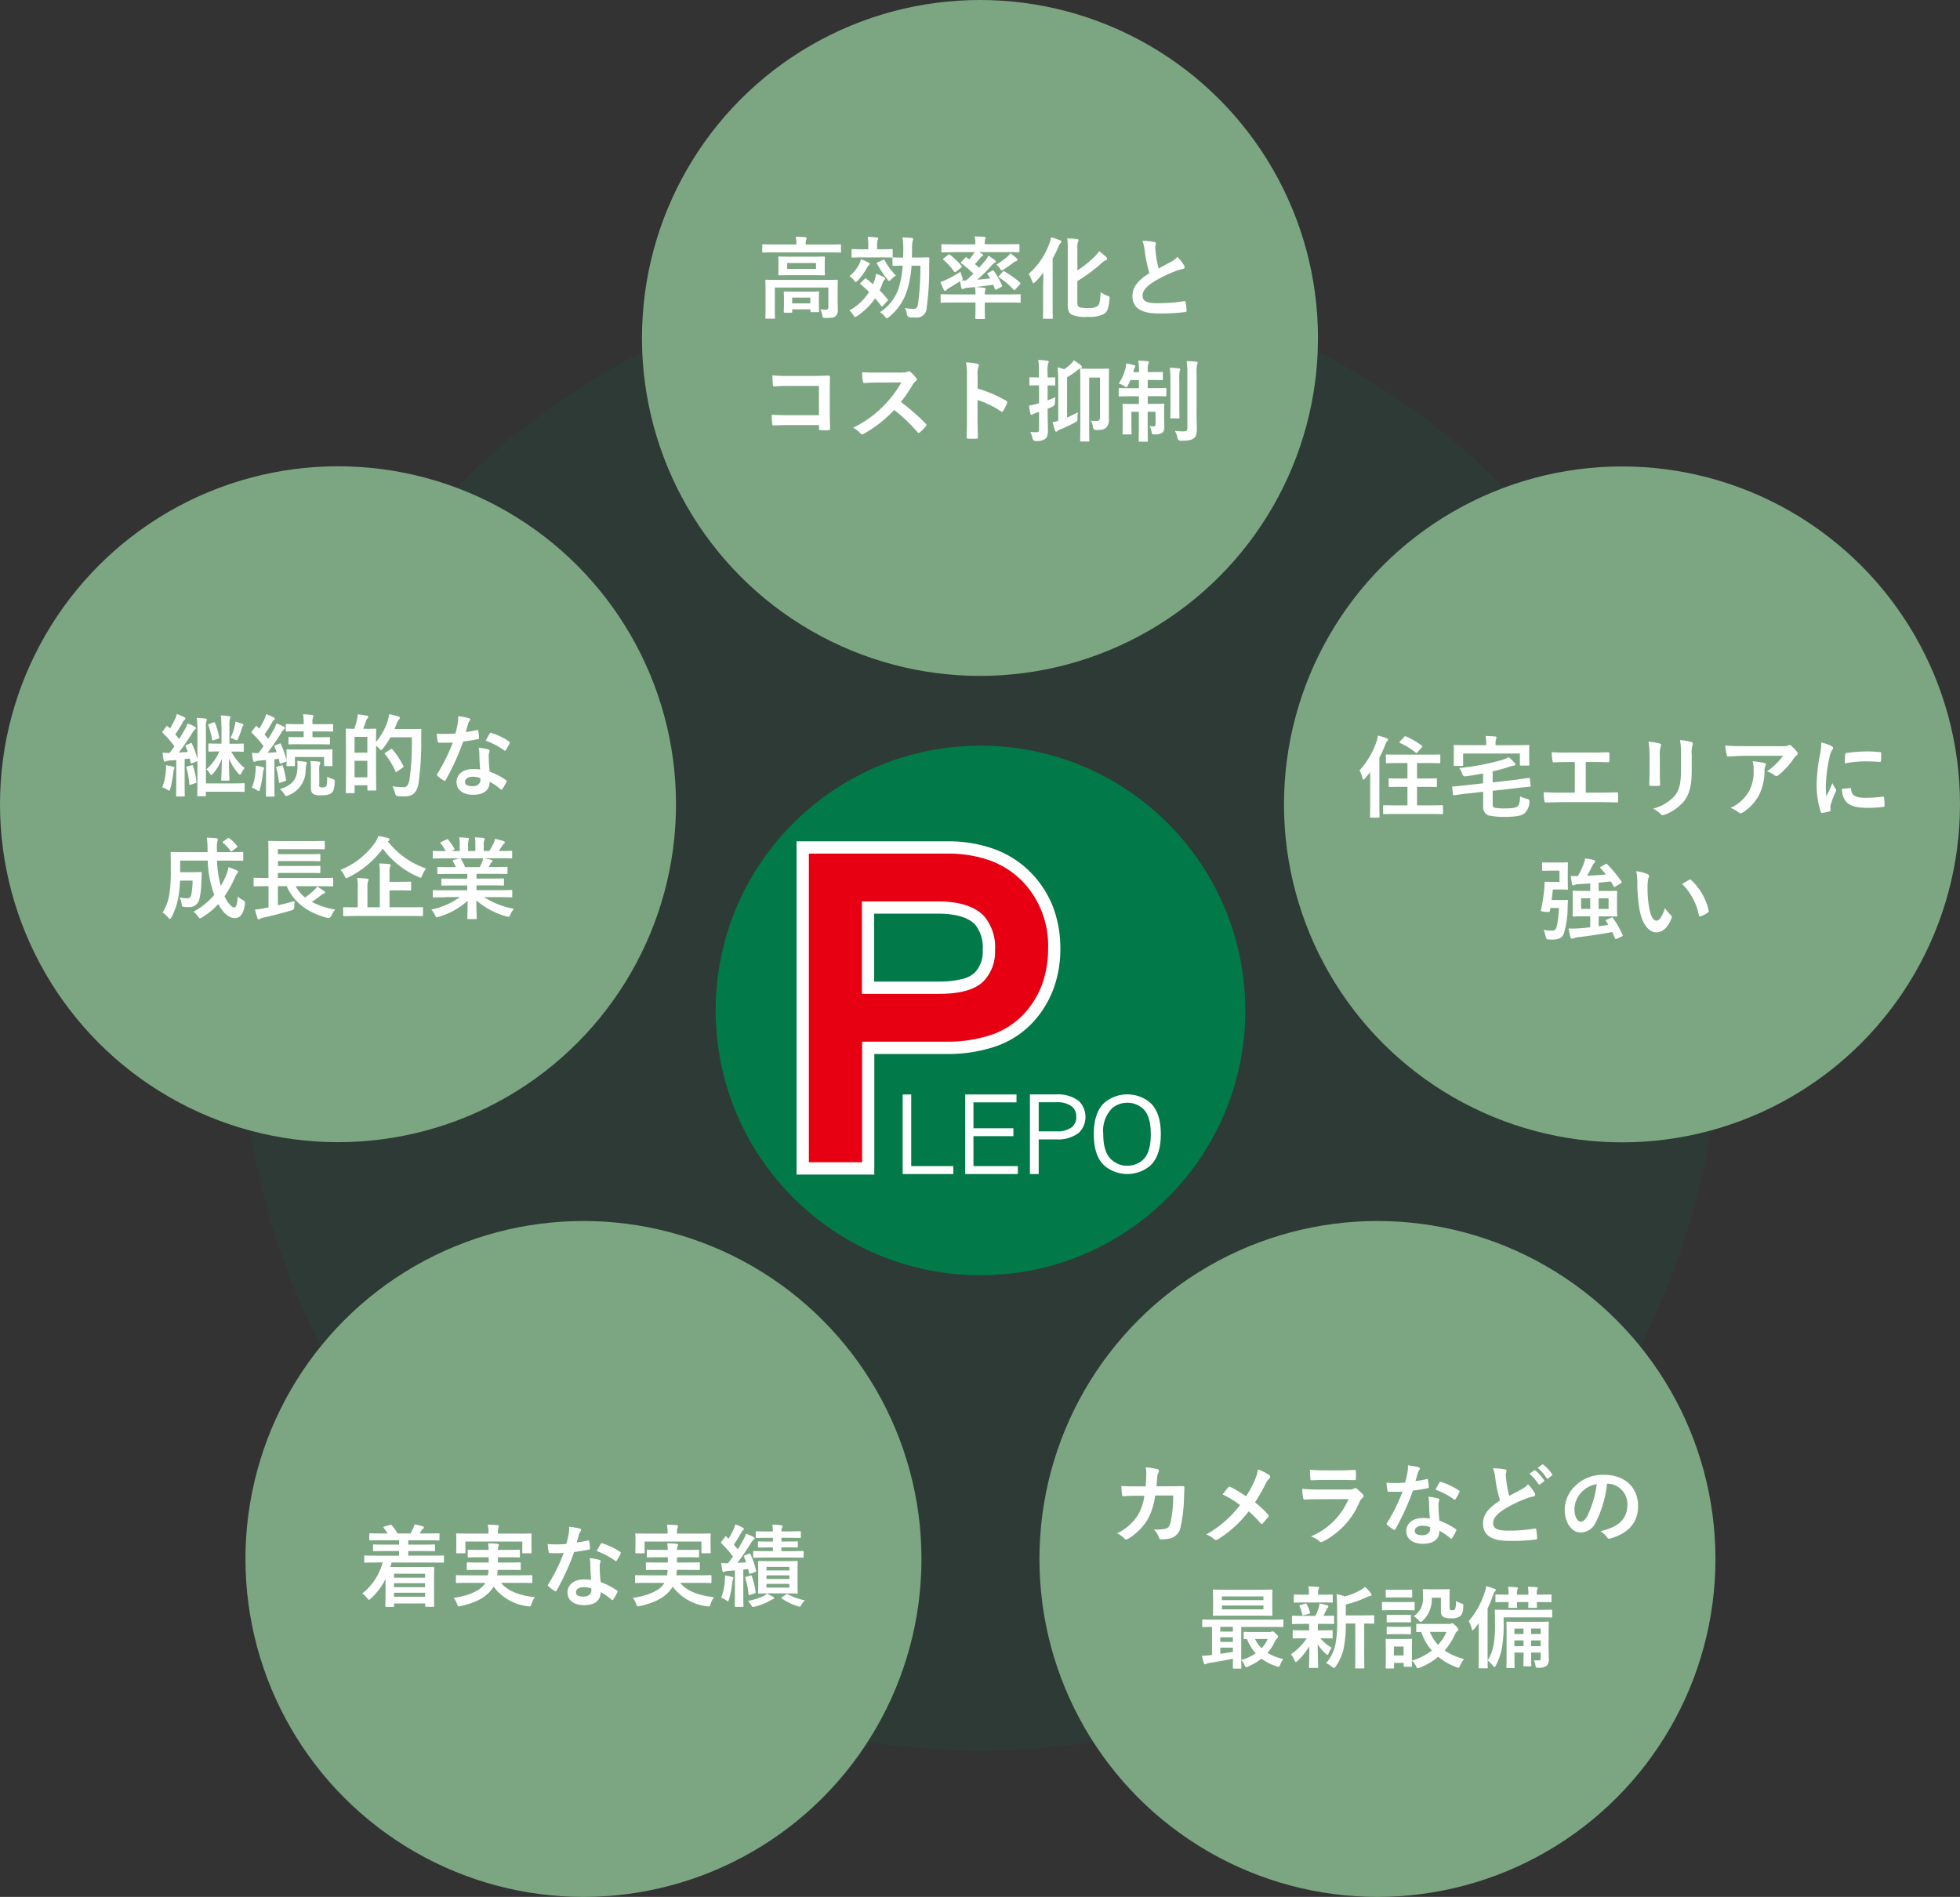
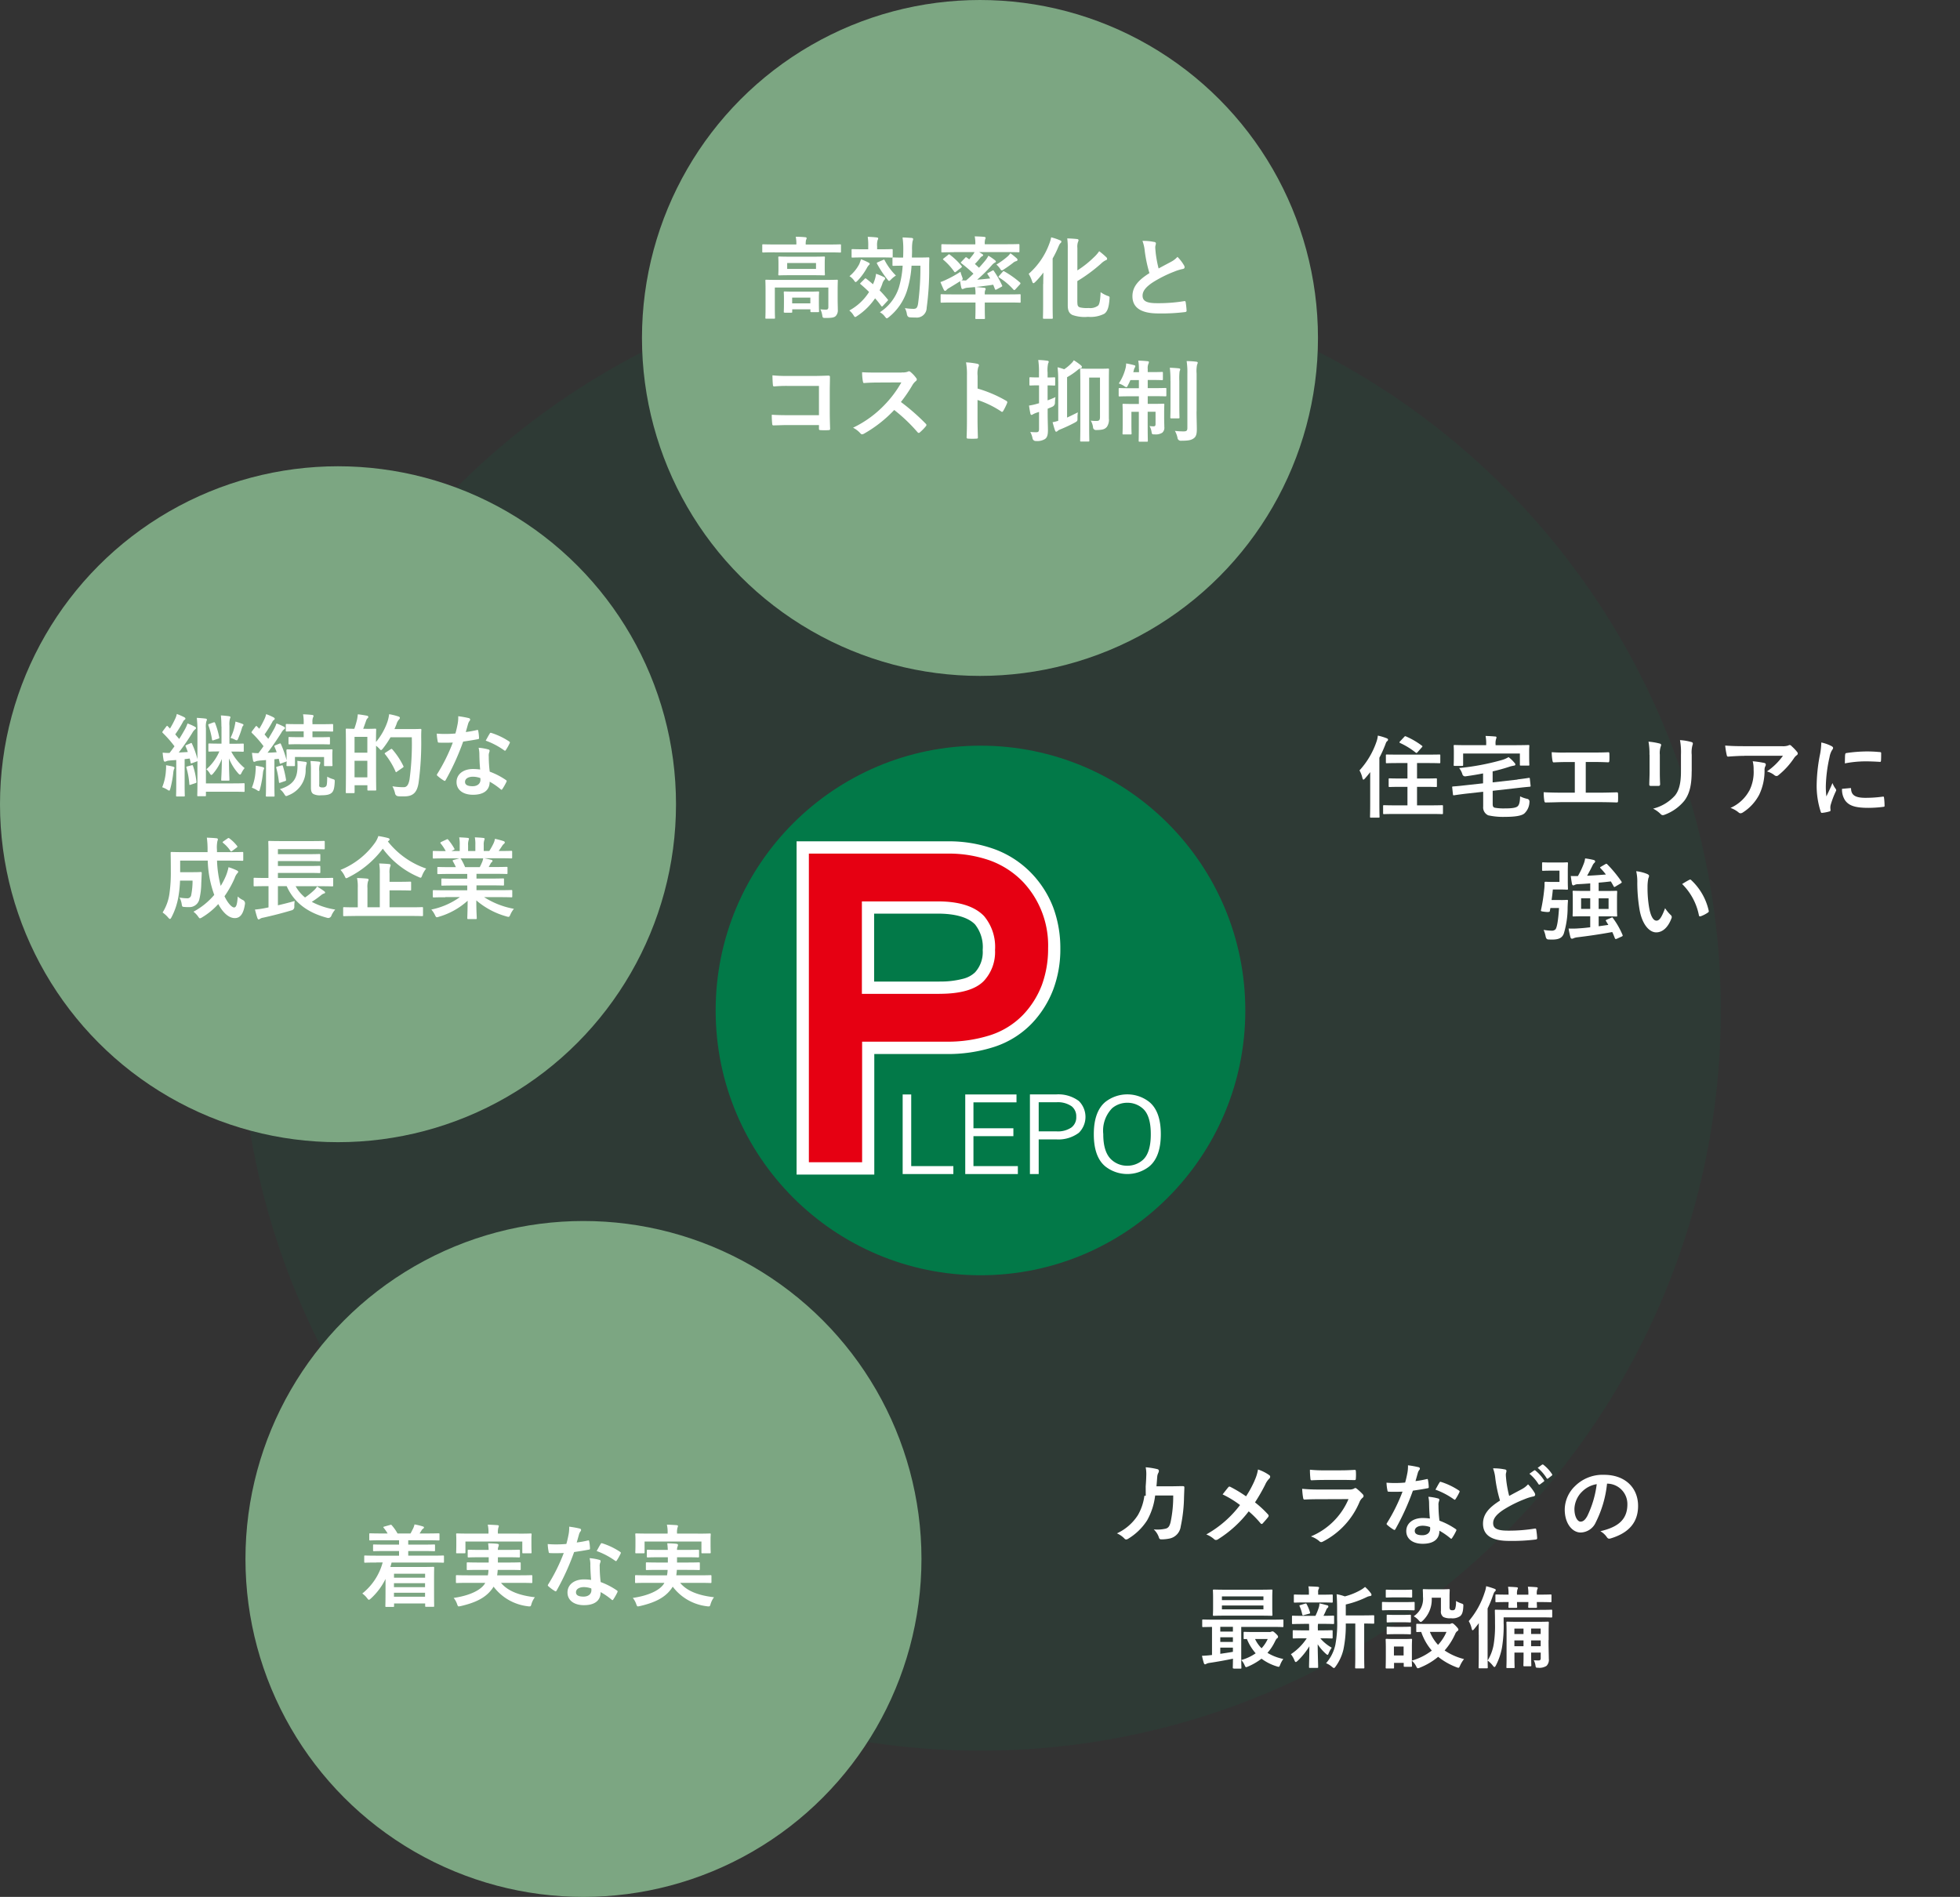
<svg xmlns="http://www.w3.org/2000/svg" id="完成" width="346.07" height="334.98" viewBox="0 0 346.07 334.98">
  <rect x="0" y="0" width="346.07" height="334.98" fill="#333333" stroke="none" />
  <defs>
    <clipPath id="clip-path">
      <rect id="長方形_4" data-name="長方形 4" width="64.3" height="58.85" transform="translate(140.65 148.57)" fill="none" />
    </clipPath>
  </defs>
  <g id="グループ_9" data-name="グループ 9">
    <circle id="楕円形_39" data-name="楕円形 39" cx="130.72" cy="130.72" r="130.72" transform="translate(42.4 47.72)" fill="#027948" opacity="0.1" />
    <circle id="楕円形_39-2" data-name="楕円形 39" cx="59.68" cy="59.68" r="59.68" transform="translate(0 82.34)" fill="#7ca682" />
    <circle id="楕円形_39-3" data-name="楕円形 39" cx="59.68" cy="59.68" r="59.68" transform="translate(43.34 215.62)" fill="#7ca682" />
-     <circle id="楕円形_39-4" data-name="楕円形 39" cx="59.68" cy="59.68" r="59.68" transform="translate(183.53 215.62)" fill="#7ca682" />
-     <circle id="楕円形_39-5" data-name="楕円形 39" cx="59.68" cy="59.68" r="59.68" transform="translate(226.71 82.37)" fill="#7ca682" />
    <g id="グループ_17623" data-name="グループ 17623">
      <circle id="楕円形_39-6" data-name="楕円形 39" cx="46.76" cy="46.76" r="46.76" transform="translate(126.36 131.68)" fill="#027948" />
      <g id="グループ_17619" data-name="グループ 17619">
        <path id="パス_42121" data-name="パス 42121" d="M159.38,193.26v14.07h8.95v-1.4h-7.44V193.27h-1.51Z" fill="#fff" />
        <path id="パス_42122" data-name="パス 42122" d="M170.43,193.26v14.07h9.29v-1.4h-7.84v-5.29h7.05v-1.4h-7.05v-4.57h7.6v-1.4h-9.04Z" fill="#fff" />
        <g id="グループ_17618" data-name="グループ 17618">
          <g id="グループ_3" data-name="グループ 3" clip-path="url(#clip-path)">
            <g id="グループ_17617" data-name="グループ 17617">
              <path id="パス_42123" data-name="パス 42123" d="M190.49,194.43a6.08,6.08,0,0,0-3.95-1.17h-4.69v14.07h1.55v-6.12h3.14a6.023,6.023,0,0,0,3.95-1.17,3.95,3.95,0,0,0,.02-5.59l-.02-.02m-1.25,4.63a4.237,4.237,0,0,1-2.7.73H183.4v-5.14h3.14a4.237,4.237,0,0,1,2.7.73,2.247,2.247,0,0,1,.79,1.84,2.215,2.215,0,0,1-.79,1.83h0Z" fill="#fff" />
              <path id="パス_42124" data-name="パス 42124" d="M202.89,194.57a6.288,6.288,0,0,0-7.69,0c-1.36,1.1-2.07,3.03-2.07,5.69v.06c0,2.66.69,4.58,2.07,5.69a6.288,6.288,0,0,0,7.69,0c1.36-1.1,2.07-3.03,2.07-5.69v-.06c0-2.66-.69-4.58-2.07-5.69m-1.19,10.34a4.11,4.11,0,0,1-2.66.95,4.038,4.038,0,0,1-2.66-.95q-1.575-1.29-1.58-4.58v-.06a5.662,5.662,0,0,1,1.58-4.58,4.11,4.11,0,0,1,2.66-.95,4.038,4.038,0,0,1,2.66.95c1,.81,1.49,2.35,1.49,4.58v.06c0,2.23-.51,3.78-1.49,4.58" fill="#fff" />
              <path id="パス_42125" data-name="パス 42125" d="M140.65,207.39V148.57h26.62a23.736,23.736,0,0,1,8.31,1.38,17.354,17.354,0,0,1,6.57,4.29,18.026,18.026,0,0,1,3.81,6,20.626,20.626,0,0,1,1.26,7.26,20.232,20.232,0,0,1-1.25,7.23,18,18,0,0,1-3.81,6.03,16.173,16.173,0,0,1-6.58,4.1,26.5,26.5,0,0,1-8.57,1.27H154.37v21.29H140.65v-.03Zm25.23-34.06a15.478,15.478,0,0,0,4.18-.49,4.681,4.681,0,0,0,2.1-1.13,5.305,5.305,0,0,0,1.35-3.94,6.41,6.41,0,0,0-1.35-4.52c-1.21-1.25-3.48-1.91-6.57-1.91H154.34v12h11.53Z" fill="#fff" />
              <path id="パス_42126" data-name="パス 42126" d="M142.82,205.22V150.74h24.46a21.875,21.875,0,0,1,7.56,1.23,15.451,15.451,0,0,1,5.77,3.75,16.358,16.358,0,0,1,4.45,11.75,18.532,18.532,0,0,1-1.1,6.47,15.747,15.747,0,0,1-3.35,5.3,14.126,14.126,0,0,1-5.71,3.55,24.693,24.693,0,0,1-7.87,1.16H152.22v21.29h-9.39Zm23.06-29.72c3.77,0,6.4-.77,7.86-2.3a7.492,7.492,0,0,0,1.95-5.43,8.461,8.461,0,0,0-1.95-6.01c-1.65-1.71-4.38-2.58-8.14-2.58H152.18v16.33h13.7" fill="#e60012" />
            </g>
          </g>
        </g>
      </g>
    </g>
    <circle id="楕円形_39-7" data-name="楕円形 39" cx="59.68" cy="59.68" r="59.68" transform="translate(113.35 0)" fill="#7ca682" />
    <g id="グループ_4" data-name="グループ 4">
      <path id="パス_1" data-name="パス 1" d="M136.77,44.56c-1.42,0-1.91.03-2.01.03-.16,0-.17-.02-.17-.17V43.31c0-.16.02-.17.17-.17.1,0,.58.03,2.01.03h3.84v-.05a5.668,5.668,0,0,0-.11-1.31c.58,0,1.14.03,1.68.08.16.02.25.08.25.16a.938.938,0,0,1-.11.32,3.324,3.324,0,0,0-.06.76v.05h4.05c1.42,0,1.91-.03,2.01-.03.16,0,.17.02.17.17v1.11c0,.16-.02.17-.17.17-.1,0-.58-.03-2.01-.03h-9.53Zm11.13,8.11c0,.85.03,1.52.03,2.01a1.448,1.448,0,0,1-.38,1.14c-.28.25-.65.33-1.79.33-.49,0-.51-.03-.58-.49a3.633,3.633,0,0,0-.33-1.04,8.117,8.117,0,0,0,1.01.06c.25,0,.4-.11.4-.44V50.78h-9.45v3.54c0,1.17.03,1.71.03,1.79,0,.16-.02.17-.17.17h-1.36c-.16,0-.17-.02-.17-.17,0-.09.03-.57.03-1.79V51.25c0-1.11-.03-1.58-.03-1.68,0-.16.02-.17.17-.17.11,0,.63.03,2.13.03h8.19c1.5,0,2.02-.03,2.13-.03.16,0,.17.02.17.17,0,.09-.03.65-.03,1.8Zm-4.46-7.34c1.44,0,1.94-.03,2.04-.03.16,0,.17.02.17.17,0,.11-.03.35-.03,1.03v.96c0,.65.03.9.03,1,0,.16-.02.17-.17.17-.1,0-.6-.03-2.04-.03h-3.81c-1.44,0-1.94.03-2.04.03-.16,0-.17-.02-.17-.17,0-.09.03-.35.03-1V46.5c0-.68-.03-.92-.03-1.03,0-.16.02-.17.17-.17.1,0,.6.03,2.04.03Zm-4.88,9.88c-.16,0-.17-.02-.17-.17,0-.11.03-.36.03-1.82v-.58c0-.6-.03-.9-.03-1,0-.16.02-.17.17-.17.1,0,.51.03,1.71.03h2.47c1.19,0,1.6-.03,1.71-.03.16,0,.17.02.17.17,0,.09-.03.38-.03.84v.7c0,1.42.03,1.68.03,1.77,0,.16-.02.17-.17.17h-1.17c-.17,0-.19-.02-.19-.17v-.33h-3.21v.43c0,.16-.02.17-.17.17h-1.14Zm5.52-8.76h-5.09v1.04h5.09Zm-4.21,7.12h3.21V52.56h-3.21Z" fill="#fff" />
      <path id="パス_2" data-name="パス 2" d="M152.62,49.28c.16-.14.21-.16.33-.06.4.3.79.63,1.19.98l.19-.46a5.56,5.56,0,0,0,.35-1.39,9.092,9.092,0,0,1,1.39.58c.16.08.21.14.21.24a.409.409,0,0,1-.17.3,1.857,1.857,0,0,0-.33.68,11.4,11.4,0,0,1-.47,1.12,20.949,20.949,0,0,1,1.41,1.58c.11.11.11.16-.03.3l-.79.85c-.08.08-.13.13-.17.13s-.09-.05-.14-.11a15.855,15.855,0,0,0-1.08-1.34,11.248,11.248,0,0,1-3.15,3.11c-.19.13-.28.19-.36.19-.11,0-.17-.11-.33-.36a3.255,3.255,0,0,0-.71-.79,9.445,9.445,0,0,0,3.49-3.27c-.49-.49-1-.95-1.49-1.36-.13-.09-.11-.14.02-.27l.66-.65Zm-.87-2.73a7.255,7.255,0,0,0,.27-.77,10.918,10.918,0,0,1,1.3.57c.16.08.24.16.24.25s-.06.14-.17.24a2.562,2.562,0,0,0-.35.52,11.049,11.049,0,0,1-1.61,2.2c-.17.16-.27.25-.35.25s-.16-.09-.28-.28a2.837,2.837,0,0,0-.81-.76,7,7,0,0,0,1.77-2.21Zm.71-1.09c-1.38,0-1.83.03-1.93.03-.16,0-.17-.02-.17-.17V44.18c0-.17.02-.19.17-.19.09,0,.55.03,1.93.03h.84V43.5a9.674,9.674,0,0,0-.09-1.68c.58.02,1.06.05,1.58.11.17.02.27.08.27.16a.76.76,0,0,1-.11.33,3.159,3.159,0,0,0-.08,1.08v.52h.65c1.38,0,1.83-.03,1.93-.03.16,0,.17.02.17.19v1.14c0,.16-.02.17-.17.17-.09,0-.55-.03-1.93-.03h-3.05Zm3.46.44c.17-.08.21-.08.28.06a10.844,10.844,0,0,0,1.99,2.7,4.693,4.693,0,0,0-.85.68c-.17.17-.27.27-.35.27-.1,0-.17-.1-.33-.3a18.336,18.336,0,0,1-1.8-2.73c-.08-.16-.05-.19.13-.27l.93-.41Zm5.03,1.01a18.6,18.6,0,0,1-.81,4.44,9.841,9.841,0,0,1-3.16,4.62c-.21.16-.3.24-.4.24-.08,0-.16-.08-.32-.28a2.618,2.618,0,0,0-.9-.79,8.2,8.2,0,0,0,3.34-4.32,17.2,17.2,0,0,0,.68-3.9c-1.14,0-1.53.03-1.61.03-.17,0-.19-.02-.19-.17V45.63c0-.16.02-.17.19-.17.08,0,.47.03,1.69.03.02-.43.03-.87.03-1.33a14.711,14.711,0,0,0-.13-2.23c.58.02,1.07.05,1.63.09.16.03.24.09.24.19a1.809,1.809,0,0,1-.11.43,8.045,8.045,0,0,0-.08,1.56c0,.44-.02.87-.03,1.28h1.11c1.28,0,1.71-.03,1.8-.03.14,0,.17.03.17.19-.02.55-.03,1.01-.03,1.5a49.407,49.407,0,0,1-.44,7.21,1.748,1.748,0,0,1-1.99,1.72c-.33,0-.65,0-.96-.03q-.44-.02-.54-.54a3.047,3.047,0,0,0-.36-1.09,10.148,10.148,0,0,0,1.52.13c.49,0,.7-.17.82-.98a47.586,47.586,0,0,0,.4-6.64h-1.55Z" fill="#fff" />
      <path id="パス_3" data-name="パス 3" d="M168.4,44.54c-1.44,0-1.91.03-2.02.03-.16,0-.17-.02-.17-.17V43.31c0-.17.02-.19.17-.19.11,0,.58.03,2.02.03h3.81a6.028,6.028,0,0,0-.11-1.41c.58.02,1.12.03,1.69.09.14.02.24.08.24.17a.993.993,0,0,1-.09.28,2.831,2.831,0,0,0-.06.85h3.92c1.44,0,1.91-.03,2.01-.03.17,0,.19.02.19.19v1.09c0,.16-.02.17-.19.17-.09,0-.57-.03-2.01-.03h-4.92c.19.11.36.21.52.32.14.09.19.14.19.24,0,.06-.08.13-.17.17a.894.894,0,0,0-.33.28,11.716,11.716,0,0,1-.96,1.09c.27.22.51.46.73.66.38-.41.73-.82,1.04-1.19a4.857,4.857,0,0,0,.62-.93,8.8,8.8,0,0,1,1.15.79c.14.13.17.17.17.25s-.09.14-.21.19a2.3,2.3,0,0,0-.55.49,25.126,25.126,0,0,1-2.54,2.51c.71-.05,1.47-.13,2.29-.22-.14-.25-.3-.51-.46-.74-.08-.13-.08-.16.13-.25l.74-.4c.16-.08.17-.05.25.08a15.855,15.855,0,0,1,1.44,2.53c.06.14.06.17-.13.27l-.85.46c-.17.09-.24.06-.3-.13l-.28-.71c-1.14.17-2.13.3-3.1.4.52.03,1.01.1,1.52.14.14.02.24.08.24.19a.538.538,0,0,1-.09.27,2.067,2.067,0,0,0-.06.71h4.19c1.41,0,1.88-.03,1.98-.03.16,0,.16.02.16.17v1.15c0,.16,0,.17-.16.17-.1,0-.57-.03-1.98-.03h-4.19v1.06c0,1.07.03,1.58.03,1.68,0,.16-.02.17-.17.17h-1.36c-.16,0-.17-.02-.17-.17,0-.1.03-.6.03-1.68V53.42h-4.02c-1.41,0-1.88.03-1.98.03-.14,0-.16-.02-.16-.17V52.13c0-.16.02-.17.16-.17.1,0,.57.03,1.98.03h4.02a6.7,6.7,0,0,0-.09-1.3c-.47.05-.93.09-1.41.13a1.816,1.816,0,0,0-.57.16.606.606,0,0,1-.24.06c-.1,0-.14-.08-.19-.22a9.775,9.775,0,0,1-.21-1.17c-.62.41-1.23.76-1.93,1.2a1.357,1.357,0,0,0-.47.35.37.37,0,0,1-.24.16.236.236,0,0,1-.22-.14c-.21-.41-.44-.96-.62-1.41a7.433,7.433,0,0,0,1.04-.43,19.242,19.242,0,0,0,2.5-1.39,6.139,6.139,0,0,0,.28.87,1.831,1.831,0,0,1,.11.38c0,.11-.06.16-.22.27.27,0,.52.03.81.02.46-.38.89-.79,1.31-1.2a22.845,22.845,0,0,0-2.12-1.82c-.08-.05-.11-.1-.11-.13,0-.05.02-.08.08-.14l.65-.68c.14-.16.19-.17.32-.08l.43.32c.24-.28.47-.57.7-.87a2.969,2.969,0,0,0,.24-.41h-3.64Zm-.99.46c.16-.13.19-.13.3-.02a11.643,11.643,0,0,1,2.06,1.98c.1.13.1.19-.09.33l-.87.68c-.16.13-.24.13-.32.02a10.8,10.8,0,0,0-1.91-2.1c-.13-.11-.11-.14.05-.27l.79-.62Zm12.12.63a.357.357,0,0,1,.13.28c0,.08-.09.17-.24.21a1.306,1.306,0,0,0-.55.3c-.46.36-1.01.76-1.58,1.12-.19.13-.3.21-.4.21s-.19-.09-.33-.33a3.593,3.593,0,0,0-.63-.7,13.449,13.449,0,0,0,1.87-1.34,2.813,2.813,0,0,0,.6-.66,12.727,12.727,0,0,1,1.14.92Zm-2.48,2.36c.11-.14.14-.14.28-.06a16.546,16.546,0,0,1,2.77,1.96c.05.06.08.09.08.14a.258.258,0,0,1-.08.17l-.81.89c-.08.09-.14.13-.21.13-.05,0-.09-.03-.17-.11a11.2,11.2,0,0,0-2.5-2.1c-.06-.05-.11-.08-.11-.13s.05-.09.11-.17l.63-.71Z" fill="#fff" />
      <path id="パス_4" data-name="パス 4" d="M184.2,50.15c0-.6.02-1.33.03-2.02a15.088,15.088,0,0,1-1.41,1.64c-.16.14-.25.24-.35.24s-.16-.11-.24-.35a6.414,6.414,0,0,0-.6-1.3,13,13,0,0,0,3.65-5.34,6.366,6.366,0,0,0,.32-1.11,10.15,10.15,0,0,1,1.53.51c.21.08.27.13.27.24a.346.346,0,0,1-.14.27c-.13.09-.22.27-.4.68a17.467,17.467,0,0,1-1,2.04v8.08c0,1.53.03,2.31.03,2.4,0,.14-.02.16-.17.16h-1.38c-.17,0-.19-.02-.19-.16,0-.11.03-.87.03-2.4V50.16Zm6.03,3.23c0,.57.09.77.44.9a5.4,5.4,0,0,0,1.56.11,2.3,2.3,0,0,0,1.63-.4c.27-.22.41-.9.47-2.4a5.058,5.058,0,0,0,1.22.65c.4.14.38.14.35.55-.11,1.55-.38,2.23-.92,2.62a5.36,5.36,0,0,1-2.86.54,6.507,6.507,0,0,1-2.75-.32c-.52-.25-.84-.66-.84-1.72V43.93a12.184,12.184,0,0,0-.09-1.83c.63.02,1.14.05,1.69.11.21.02.3.08.3.21a.663.663,0,0,1-.09.3,2.567,2.567,0,0,0-.11,1.08v3.95a17.766,17.766,0,0,0,2.92-2.32,6.008,6.008,0,0,0,.93-1.07,13.156,13.156,0,0,1,1.23,1.04.425.425,0,0,1,.17.32c0,.11-.11.21-.27.25a3.184,3.184,0,0,0-.82.6,28.176,28.176,0,0,1-4.17,3.07v3.75Z" fill="#fff" />
      <path id="パス_5" data-name="パス 5" d="M203.81,42.72c.19.05.28.13.28.25,0,.22-.11.44-.11.66,0,.32.05.7.08,1.06a20.794,20.794,0,0,0,.51,2.72c.79-.43,1.36-.73,2.24-1.2a3.971,3.971,0,0,0,1.09-.85,7.312,7.312,0,0,1,1.15,1.49.65.65,0,0,1,.11.33c0,.16-.09.28-.32.32a8.215,8.215,0,0,0-1.52.47,21.757,21.757,0,0,0-3.71,1.85c-1.38.9-1.87,1.64-1.87,2.39,0,.93.7,1.33,2.51,1.33a27.81,27.81,0,0,0,4.82-.36c.17-.03.25,0,.28.19a13.494,13.494,0,0,1,.16,1.47c.02.17-.09.25-.28.27a33.664,33.664,0,0,1-4.71.24c-2.99,0-4.57-.98-4.57-3.04,0-1.75,1.15-2.91,3-4.08a24.159,24.159,0,0,1-.82-3.86,6.958,6.958,0,0,0-.41-1.83,9.237,9.237,0,0,1,2.07.19Z" fill="#fff" />
      <path id="パス_6" data-name="パス 6" d="M144.6,68.15h-5.52a22.783,22.783,0,0,0-2.37.09c-.17,0-.24-.08-.24-.27-.05-.43-.08-1.17-.08-1.69a23.741,23.741,0,0,0,2.64.11h4.69c.82,0,1.66-.03,2.5-.06.25,0,.33.06.32.27,0,.84-.03,1.66-.03,2.5v3.78c0,1.15.05,2.42.06,2.86,0,.16-.06.21-.28.22a10.746,10.746,0,0,1-1.39,0c-.25-.02-.3-.03-.3-.27v-.63h-5.44c-1,0-1.83.05-2.59.06-.14,0-.21-.06-.22-.24a14.293,14.293,0,0,1-.08-1.64c.74.05,1.66.08,2.91.08h5.42V68.15Z" fill="#fff" />
      <path id="パス_7" data-name="パス 7" d="M159.24,65.76a2.419,2.419,0,0,0,1.09-.14.238.238,0,0,1,.17-.06.516.516,0,0,1,.27.13,5.793,5.793,0,0,1,1.03,1.11.4.4,0,0,1,.08.21.434.434,0,0,1-.21.32,2.578,2.578,0,0,0-.58.7,25.241,25.241,0,0,1-2.02,2.96,37.282,37.282,0,0,1,4.38,3.83.372.372,0,0,1,.13.22.41.41,0,0,1-.11.24,8.951,8.951,0,0,1-1.06,1.08.28.28,0,0,1-.19.09c-.08,0-.14-.05-.22-.13a28.849,28.849,0,0,0-4.11-3.92,22.617,22.617,0,0,1-5.31,4.17,1.055,1.055,0,0,1-.36.13.379.379,0,0,1-.27-.14,4.43,4.43,0,0,0-1.33-1.03,19.03,19.03,0,0,0,5.56-4.03,19.3,19.3,0,0,0,2.97-3.97l-4.08.02c-.82,0-1.64.03-2.5.09-.13.02-.17-.09-.21-.27a9.108,9.108,0,0,1-.14-1.64c.85.06,1.64.06,2.67.06h4.35Z" fill="#fff" />
      <path id="パス_8" data-name="パス 8" d="M172.62,68.62a22.484,22.484,0,0,1,5.03,2.15.292.292,0,0,1,.17.41,10.456,10.456,0,0,1-.68,1.38c-.06.11-.13.17-.21.17a.24.24,0,0,1-.17-.08,17.332,17.332,0,0,0-4.16-2.02v3.49c0,1.03.03,1.96.06,3.1.02.19-.06.24-.28.24a11.057,11.057,0,0,1-1.41,0c-.22,0-.3-.05-.3-.24.05-1.17.06-2.1.06-3.11V66.33a12.039,12.039,0,0,0-.16-2.34,12.753,12.753,0,0,1,1.98.25c.22.05.3.14.3.27a.832.832,0,0,1-.13.36,4.168,4.168,0,0,0-.11,1.49v2.26Z" fill="#fff" />
      <path id="パス_9" data-name="パス 9" d="M184.98,72.81c0,1.52.05,2.37.05,3.16,0,.87-.14,1.28-.52,1.56a2.622,2.622,0,0,1-1.58.35.573.573,0,0,1-.62-.49,3.9,3.9,0,0,0-.4-1.11c.51.05.93.05,1.06.05.38,0,.49-.14.49-.6V72.74l-.49.16a4.248,4.248,0,0,0-.6.27.416.416,0,0,1-.24.1c-.06,0-.14-.03-.19-.21-.09-.4-.17-.85-.25-1.44a9.7,9.7,0,0,0,1.47-.33c.09-.02.19-.05.3-.08V68.05h-.21c-.92,0-1.2.03-1.3.03-.17,0-.19-.02-.19-.17V66.79c0-.16.02-.17.19-.17.1,0,.36.03,1.28.03h.22v-.84a14.28,14.28,0,0,0-.13-2.24,12.948,12.948,0,0,1,1.58.13c.17.02.27.08.27.16a.76.76,0,0,1-.11.33,5.5,5.5,0,0,0-.09,1.6v.87c.81,0,1.07-.03,1.17-.03.16,0,.17.02.17.17v1.12c0,.16-.02.17-.17.17-.1,0-.36-.03-1.17-.03V70.7c.44-.16.9-.35,1.39-.57a7.277,7.277,0,0,0-.09,1,.75.75,0,0,1-.47.7l-.82.35v.65Zm1.86-5.47a19.108,19.108,0,0,0-.11-2.48,9.8,9.8,0,0,1,1.17.35,7.722,7.722,0,0,0,1.23-1.01,2.646,2.646,0,0,0,.47-.58,11.326,11.326,0,0,1,1.19.84q.24.195.24.33a.253.253,0,0,1-.22.24,1.687,1.687,0,0,0-.55.32,11.938,11.938,0,0,1-1.85,1.26v7.13c.6-.27,1.2-.57,1.9-.92a6.549,6.549,0,0,0-.06,1.04c0,.47,0,.49-.46.76a26.768,26.768,0,0,1-2.56,1.2,1.622,1.622,0,0,0-.49.28.421.421,0,0,1-.25.14c-.09,0-.16-.09-.21-.24-.14-.38-.28-.9-.43-1.44a7.692,7.692,0,0,0,1-.25V67.34Zm8.95,6.56a2.192,2.192,0,0,1-.36,1.49c-.33.36-.63.54-1.87.55a.513.513,0,0,1-.57-.51,3.024,3.024,0,0,0-.4-1.15,7.042,7.042,0,0,0,1,.06c.47,0,.63-.14.63-.7V66.68h-1.91v8.57c0,1.64.03,2.47.03,2.56,0,.14-.02.16-.17.16h-1.28c-.16,0-.17-.02-.17-.16,0-.11.03-1,.03-2.88V68.15c0-1.88-.03-2.8-.03-2.89,0-.16.02-.17.17-.17.11,0,.44.03,1.53.03h1.71c1.06,0,1.41-.03,1.52-.03.14,0,.16.02.16.17,0,.08-.02.9-.02,2.45v6.18Z" fill="#fff" />
      <path id="パス_10" data-name="パス 10" d="M201.09,65.18a8,8,0,0,0-.11-1.5c.6.02,1.14.05,1.64.11.14,0,.24.06.24.16a.949.949,0,0,1-.11.35,2.016,2.016,0,0,0-.1.87v.54h.76c1.25,0,1.66-.03,1.75-.03.16,0,.17.02.17.17v1.11c0,.16-.02.17-.17.17-.09,0-.51-.03-1.75-.03h-.76v1.44h1.06c1.47,0,1.96-.03,2.06-.03.16,0,.17.02.17.17V69.8c0,.17-.02.19-.17.19-.09,0-.58-.03-2.06-.03h-1.06v1.36h.82c1.38,0,1.83-.03,1.94-.03.16,0,.17.02.17.17,0,.1-.03.58-.03,1.6v.55c0,.89.03,1.36.03,1.79a1.151,1.151,0,0,1-.36,1.01,2.127,2.127,0,0,1-1.33.3c-.49,0-.49-.02-.57-.47a2.836,2.836,0,0,0-.35-1,6.92,6.92,0,0,0,.7.05c.25,0,.36-.09.36-.4V72.71h-1.39V74.8c0,1.94.03,2.94.03,3.04,0,.14-.02.16-.17.16h-1.28c-.16,0-.17-.02-.17-.16,0-.11.03-1.08.03-3.02v-2.1h-1.31v2.34c0,.95.03,1.39.03,1.49,0,.16-.02.17-.17.17h-1.26c-.16,0-.17-.02-.17-.17,0-.11.03-.54.03-1.56V72.92c0-.95-.03-1.33-.03-1.44,0-.16.02-.17.17-.17.11,0,.58.03,1.96.03h.76V69.98h-1.33c-1.47,0-1.98.03-2.07.03-.16,0-.17-.02-.17-.19V68.7c0-.16.02-.17.17-.17.09,0,.6.03,2.07.03h1.33V67.12h-1.5a9.5,9.5,0,0,1-.43.9c-.11.24-.17.35-.28.35a.843.843,0,0,1-.38-.19,3.993,3.993,0,0,0-.96-.46,8.655,8.655,0,0,0,1.22-2.8,4.047,4.047,0,0,0,.08-.74,13.71,13.71,0,0,1,1.38.3c.19.05.24.09.24.19a.519.519,0,0,1-.11.27,1.489,1.489,0,0,0-.16.46l-.09.33h1.01v-.52Zm5.57,2.1a17.454,17.454,0,0,0-.11-2.34c.55.02,1.06.05,1.6.11.16.02.24.08.24.17a1.3,1.3,0,0,1-.11.35,10.233,10.233,0,0,0-.05,1.69v4.36c0,1.34.03,1.99.03,2.09,0,.16-.02.17-.19.17h-1.26c-.16,0-.17-.02-.17-.17,0-.09.03-.74.03-2.09V67.27Zm4.61,5.37c0,1.11.05,2.37.05,3.16s-.11,1.3-.57,1.61c-.44.3-.87.41-2.26.41a.557.557,0,0,1-.58-.51,4.366,4.366,0,0,0-.46-1.23,12.915,12.915,0,0,0,1.52.09c.52,0,.68-.11.68-.62V66a12.966,12.966,0,0,0-.13-2.23,13.235,13.235,0,0,1,1.69.1c.17.02.27.09.27.17a.719.719,0,0,1-.11.33,5.5,5.5,0,0,0-.09,1.6v6.67Z" fill="#fff" />
    </g>
    <g id="グループ_5" data-name="グループ 5">
      <path id="パス_11" data-name="パス 11" d="M241.93,136.35c-.28.38-.6.76-.92,1.12-.13.14-.22.21-.28.21s-.11-.08-.17-.27a4.713,4.713,0,0,0-.52-1.36,14.379,14.379,0,0,0,2.99-5.04,4.485,4.485,0,0,0,.25-1.11,10.256,10.256,0,0,1,1.56.47c.17.08.24.13.24.24a.3.3,0,0,1-.16.28c-.11.08-.19.22-.33.63a22.365,22.365,0,0,1-1.04,2.29v8.01c0,1.55.03,2.32.03,2.4,0,.16-.02.17-.16.17h-1.36c-.14,0-.16-.02-.16-.17,0-.09.03-.85.03-2.4v-5.49Zm4.65,7.39c-1.55,0-2.1.03-2.2.03-.16,0-.17-.02-.17-.19v-1.22c0-.16.02-.17.17-.17.09,0,.65.03,2.2.03h1.93v-3.27h-1.06c-1.47,0-1.98.03-2.07.03-.17,0-.19-.02-.19-.17v-1.19c0-.16.02-.17.19-.17.09,0,.6.03,2.07.03h1.06v-2.73h-1.49c-1.53,0-2.05.03-2.15.03-.16,0-.17-.02-.17-.17v-1.2c0-.17.02-.17.17-.17.09,0,.62.02,2.15.02h4.95c1.52,0,2.06-.02,2.15-.02.17,0,.19,0,.19.17v1.2c0,.16-.02.17-.19.17-.09,0-.63-.03-2.15-.03H250.2v2.73h1.25c1.49,0,1.99-.03,2.09-.03.16,0,.17.02.17.17v1.19c0,.16-.02.17-.17.17-.09,0-.6-.03-2.09-.03H250.2v3.27h2.23c1.55,0,2.09-.03,2.18-.03.16,0,.17.02.17.17v1.22c0,.17-.02.19-.17.19-.09,0-.63-.03-2.18-.03h-5.85Zm1.37-13.62a.223.223,0,0,1,.33-.06,13.351,13.351,0,0,1,2.75,1.6c.08.06.13.09.13.14a.549.549,0,0,1-.11.17l-.74.84c-.16.19-.22.19-.35.09a12.949,12.949,0,0,0-2.75-1.69c-.08-.05-.11-.08-.11-.13s.03-.09.11-.17Z" fill="#fff" />
      <path id="パス_12" data-name="パス 12" d="M267.94,137.64c1.36-.16,1.82-.25,1.99-.27s.17,0,.19.16l.13,1.19c.02.16,0,.19-.16.21s-.68.05-2.04.21l-4.49.51v2.29c0,.46.09.65.44.71a9.187,9.187,0,0,0,1.69.11c1.3,0,1.98-.11,2.28-.38.25-.24.4-.66.43-1.75a5.238,5.238,0,0,0,1.25.44.473.473,0,0,1,.4.54,2.86,2.86,0,0,1-.92,2.06c-.47.38-1.56.58-3.34.58a12.149,12.149,0,0,1-3.02-.27,1.531,1.531,0,0,1-.89-1.55v-2.61l-3.15.35c-1.36.17-1.77.24-1.98.27-.16.02-.19,0-.21-.17l-.13-1.2c-.02-.16,0-.17.17-.19.21-.02.63-.03,1.99-.19l3.29-.36v-1.75c-.96.19-1.99.36-3.08.51a.5.5,0,0,1-.58-.4,3.316,3.316,0,0,0-.57-1.06,42.522,42.522,0,0,0,7.56-1.42,4.645,4.645,0,0,0,1.17-.51,6.255,6.255,0,0,1,1.04,1,.418.418,0,0,1,.16.32c0,.09-.08.17-.27.19-.17.03-.4.08-.63.14a31.792,31.792,0,0,1-3.11.87v1.94l4.38-.49Zm-.17-6.05c1.45,0,1.98-.03,2.09-.03.16,0,.17.02.17.16,0,.09-.03.38-.03.84v.7c0,1.42.03,1.68.03,1.77,0,.16-.02.17-.17.17h-1.31c-.17,0-.19-.02-.19-.17v-1.96H258.34v1.99c0,.17-.02.19-.17.19h-1.33c-.16,0-.17-.02-.17-.19,0-.09.03-.33.03-1.77v-.57c0-.6-.03-.89-.03-1,0-.14.02-.16.17-.16.11,0,.63.03,2.09.03h3.48v-.13a6.682,6.682,0,0,0-.11-1.5c.58.02,1.14.05,1.69.1.16,0,.24.06.24.16a1.114,1.114,0,0,1-.08.3,2.633,2.633,0,0,0-.08.95v.13h3.72Z" fill="#fff" />
      <path id="パス_13" data-name="パス 13" d="M279.99,139.98h2.26c1.06,0,2.12-.03,3.19-.06.17-.02.25.06.25.25.02.41.02.85,0,1.26,0,.21-.05.28-.24.28-.76-.03-2.17-.06-3.19-.06h-6.35c-.65,0-1.68.05-2.91.06-.25.02-.28-.05-.33-.32a9.687,9.687,0,0,1-.11-1.49c1.14.06,2.34.08,3.35.08h2.15v-5.41h-1.23c-1.14,0-1.8.03-2.45.06-.19.02-.22-.09-.27-.33a9.079,9.079,0,0,1-.13-1.47,26.659,26.659,0,0,0,2.73.06h4.47c.96,0,1.83,0,2.77-.05.16-.02.21.08.21.25.02.4.02.84,0,1.23-.02.21-.05.3-.22.3-1.06-.05-1.83-.06-2.72-.06h-1.23v5.39Z" fill="#fff" />
      <path id="パス_14" data-name="パス 14" d="M291.24,133.28a11.37,11.37,0,0,0-.17-2.31,11.711,11.711,0,0,1,1.96.33c.19.05.27.14.27.25a.706.706,0,0,1-.06.24,3.706,3.706,0,0,0-.17,1.5v3.19c0,.82.03,1.44.05,1.99,0,.24-.09.32-.35.32h-1.26c-.22,0-.32-.08-.3-.27,0-.55.05-1.47.05-2.15v-3.1Zm7.45,2.96c0,2.34-.35,3.9-1.28,5.15a8.1,8.1,0,0,1-3.48,2.48.976.976,0,0,1-.33.08.514.514,0,0,1-.38-.19,5.051,5.051,0,0,0-1.34-.96,7.693,7.693,0,0,0,3.86-2.31c.73-.9,1.06-2.21,1.06-4.22v-2.99a11.83,11.83,0,0,0-.17-2.58,9.161,9.161,0,0,1,2.05.35.263.263,0,0,1,.22.27.573.573,0,0,1-.06.25,4.809,4.809,0,0,0-.14,1.72v2.94Z" fill="#fff" />
      <path id="パス_15" data-name="パス 15" d="M307.97,133.48c-.9,0-1.87.06-2.8.13-.19.02-.25-.09-.28-.24a13.259,13.259,0,0,1-.28-1.71c1.07.08,1.94.11,3.21.11h6.78a3.1,3.1,0,0,0,1.09-.1,1.213,1.213,0,0,1,.3-.11.508.508,0,0,1,.36.22,7.525,7.525,0,0,1,.95,1,.449.449,0,0,1,.13.28.4.4,0,0,1-.22.33,2.1,2.1,0,0,0-.43.46A13.433,13.433,0,0,1,314,136.9a.489.489,0,0,1-.33.14.606.606,0,0,1-.38-.16,3.66,3.66,0,0,0-1.31-.65,11.323,11.323,0,0,0,2.83-2.77h-6.83Zm.89,6.17a7.316,7.316,0,0,0,.77-3.73,5.63,5.63,0,0,0-.16-1.49,18.006,18.006,0,0,1,2.04.3c.21.05.27.16.27.3a.6.6,0,0,1-.08.28,1.38,1.38,0,0,0-.14.65,9.823,9.823,0,0,1-.93,4.35,8.2,8.2,0,0,1-2.88,3.15.816.816,0,0,1-.44.16.485.485,0,0,1-.32-.14,4.683,4.683,0,0,0-1.44-.81,6.975,6.975,0,0,0,3.3-3.02Z" fill="#fff" />
      <path id="パス_16" data-name="パス 16" d="M323.3,131.71c.27.14.36.24.36.38,0,.11-.03.16-.24.47a3.616,3.616,0,0,0-.38,1.12,25.717,25.717,0,0,0-.66,5.11,13.9,13.9,0,0,0,.1,1.85c.33-.73.62-1.25,1.07-2.36a4.237,4.237,0,0,0,.55,1,.567.567,0,0,1,.11.24.415.415,0,0,1-.08.25,15.9,15.9,0,0,0-.9,2.39,1.818,1.818,0,0,0-.05.49c0,.19.03.32.03.44s-.06.17-.21.21a7.3,7.3,0,0,1-1.3.25c-.11.02-.17-.06-.21-.17a14.884,14.884,0,0,1-.73-4.71,29.664,29.664,0,0,1,.54-5.19,12.272,12.272,0,0,0,.28-2.36,6.909,6.909,0,0,1,1.69.58Zm3.38,7.45c.13-.02.16.06.16.24.09,1.09.85,1.49,2.58,1.49a22.029,22.029,0,0,0,3.02-.21c.16-.02.19,0,.22.21a11.216,11.216,0,0,1,.09,1.36c0,.19,0,.21-.27.24a20.451,20.451,0,0,1-2.58.17c-2.34,0-3.43-.38-4.11-1.31a3.445,3.445,0,0,1-.55-2.05l1.44-.13Zm-.88-5.91c.02-.19.06-.24.22-.27a25.748,25.748,0,0,1,3.43-.28,22.039,22.039,0,0,1,2.34.1c.33.02.36.05.36.21,0,.47,0,.9-.03,1.34-.02.14-.06.21-.21.19-.95-.06-1.77-.09-2.58-.09a19.169,19.169,0,0,0-3.59.36c.02-.89.02-1.28.05-1.55Z" fill="#fff" />
      <path id="パス_17" data-name="パス 17" d="M275.65,158.94c.73,0,.92-.03,1.01-.03.16,0,.21.05.19.21-.03.32-.05.76-.06,1.11a15.783,15.783,0,0,1-.68,4.65c-.28.71-.84,1.04-2.01,1.04-.21,0-.47,0-.76-.02q-.33-.03-.43-.52a5.268,5.268,0,0,0-.36-1.17,9.637,9.637,0,0,0,1.39.14.9.9,0,0,0,.71-.24c.22-.28.47-1.31.62-3.76h-1.52l-.11.58q-.05.19-.87.09c-.73-.09-.73-.11-.68-.33a31.564,31.564,0,0,0,.57-3.65,7.053,7.053,0,0,0,.05-1.12c0-.16.05-.21.21-.21.1,0,.46.03,1.04.03h1.39v-1.99h-1.52c-.98,0-1.26.03-1.36.03-.17,0-.19-.02-.19-.17v-1.14c0-.17.02-.19.19-.19.09,0,.38.03,1.36.03h1.74c.73,0,1-.03,1.09-.03.17,0,.19.02.19.19,0,.1-.03.51-.03,1.42v1.63c0,.9.03,1.33.03,1.42,0,.16-.02.17-.19.17-.09,0-.36-.03-1.09-.03h-1.39c-.06.66-.14,1.28-.22,1.85h1.69Zm7.92,3.71c-.08-.13-.05-.17.14-.25l.81-.35c.17-.08.21-.05.28.09a14.189,14.189,0,0,1,1.69,2.97c.05.14.03.19-.14.27l-.9.41c-.19.06-.25.05-.32-.11-.14-.36-.28-.73-.46-1.09-2.04.38-4.24.7-6.17.93a2.289,2.289,0,0,0-.66.17.667.667,0,0,1-.28.08c-.13,0-.22-.08-.27-.25a15.183,15.183,0,0,1-.33-1.55,14.138,14.138,0,0,0,1.83-.03c.57-.03,1.26-.1,1.99-.19v-1.94h-.92c-1.41,0-1.91.03-2.02.03-.16,0-.17-.02-.17-.17,0-.11.03-.44.03-1.26v-1.68c0-.82-.03-1.15-.03-1.26,0-.16.02-.17.17-.17.11,0,.62.03,2.02.03h.92V156c-.76.06-1.49.11-2.17.14a1.375,1.375,0,0,0-.58.13.415.415,0,0,1-.25.08c-.09,0-.17-.06-.22-.25-.08-.43-.16-.95-.21-1.41.41.03.85.02,1.25.02a13.985,13.985,0,0,0,.98-2.04,4.15,4.15,0,0,0,.3-1.08,12.457,12.457,0,0,1,1.53.28c.14.05.24.13.24.24a.345.345,0,0,1-.16.28,1.441,1.441,0,0,0-.3.44c-.25.52-.62,1.22-.96,1.82,1.17-.05,2.34-.14,3.32-.22a13.121,13.121,0,0,0-.96-1.12c-.11-.11-.09-.16.08-.25l.79-.46c.16-.09.21-.09.32.02a22.639,22.639,0,0,1,2.51,3.04c.08.14.09.19-.1.32l-.95.57a.481.481,0,0,1-.19.09c-.06,0-.09-.05-.14-.14-.16-.28-.32-.57-.49-.85-.65.08-1.38.16-2.15.22v1.47h1.08c1.42,0,1.93-.03,2.02-.03.16,0,.17.02.17.17,0,.09-.03.44-.03,1.26v1.68c0,.82.03,1.17.03,1.26,0,.16-.02.17-.17.17-.09,0-.6-.03-2.02-.03h-1.08v1.75l1.71-.24-.41-.68Zm-2.79-2.15v-1.87h-1.61v1.87Zm3.24-1.86h-1.75v1.87h1.75Z" fill="#fff" />
      <path id="パス_18" data-name="パス 18" d="M290.92,154.39c.14.06.25.17.25.28a1.336,1.336,0,0,1-.13.44,7.376,7.376,0,0,0-.14,1.55,20.061,20.061,0,0,0,.28,3.6c.22,1.25.63,2.32,1.3,2.32.51,0,.9-.55,1.52-2.2a6.457,6.457,0,0,0,1.01,1.22.475.475,0,0,1,.11.58c-.6,1.61-1.58,2.47-2.69,2.47-1.23,0-2.53-1.45-2.96-4.13a29.024,29.024,0,0,1-.38-4.6,8.383,8.383,0,0,0-.19-2.07,6.975,6.975,0,0,1,2.01.52Zm7.34.99a.5.5,0,0,1,.17-.06.24.24,0,0,1,.17.09,10.477,10.477,0,0,1,3.1,5.41c.05.21-.05.27-.17.35a5.312,5.312,0,0,1-1.23.63c-.19.06-.3.02-.33-.17a10.661,10.661,0,0,0-2.96-5.52c.6-.38,1-.6,1.25-.73Z" fill="#fff" />
    </g>
    <g id="グループ_6" data-name="グループ 6">
-       <path id="パス_19" data-name="パス 19" d="M202.29,262.49c.06-.77.09-1.28.11-2.13a6.478,6.478,0,0,0-.11-1.25,12.872,12.872,0,0,1,2.06.33.321.321,0,0,1,.27.33.641.641,0,0,1-.08.3,1.613,1.613,0,0,0-.21.74c-.05.51-.06.89-.14,1.66h2.4c.73,0,1.47-.03,2.2-.03.25,0,.33.05.33.22,0,.21-.03.84-.06,1.68a26.817,26.817,0,0,1-.58,5.2,2.506,2.506,0,0,1-1.87,2.13,6.946,6.946,0,0,1-1.6.17.382.382,0,0,1-.38-.32,3.4,3.4,0,0,0-.92-1.44,6.6,6.6,0,0,0,2.15-.14c.43-.14.63-.4.82-1.11a21.951,21.951,0,0,0,.47-4.74h-3.19a11.721,11.721,0,0,1-1.41,4.38,10.267,10.267,0,0,1-3.35,3.26.721.721,0,0,1-.36.13.41.41,0,0,1-.3-.16,4.072,4.072,0,0,0-1.33-.92,8.727,8.727,0,0,0,3.71-3.23,9.187,9.187,0,0,0,1.14-3.41h-1.42c-.77,0-1.53.03-2.28.08-.16.02-.22-.08-.24-.27-.06-.38-.09-.95-.13-1.53,1,.06,1.71.06,2.62.06h1.66Z" fill="#fff" />
+       <path id="パス_19" data-name="パス 19" d="M202.29,262.49c.06-.77.09-1.28.11-2.13a6.478,6.478,0,0,0-.11-1.25,12.872,12.872,0,0,1,2.06.33.321.321,0,0,1,.27.33.641.641,0,0,1-.08.3,1.613,1.613,0,0,0-.21.74c-.05.51-.06.89-.14,1.66h2.4c.73,0,1.47-.03,2.2-.03.25,0,.33.05.33.22,0,.21-.03.84-.06,1.68a26.817,26.817,0,0,1-.58,5.2,2.506,2.506,0,0,1-1.87,2.13,6.946,6.946,0,0,1-1.6.17.382.382,0,0,1-.38-.32,3.4,3.4,0,0,0-.92-1.44,6.6,6.6,0,0,0,2.15-.14c.43-.14.63-.4.82-1.11a21.951,21.951,0,0,0,.47-4.74h-3.19a11.721,11.721,0,0,1-1.41,4.38,10.267,10.267,0,0,1-3.35,3.26.721.721,0,0,1-.36.13.41.41,0,0,1-.3-.16,4.072,4.072,0,0,0-1.33-.92,8.727,8.727,0,0,0,3.71-3.23,9.187,9.187,0,0,0,1.14-3.41h-1.42h1.66Z" fill="#fff" />
      <path id="パス_20" data-name="パス 20" d="M221.52,261.44a7.384,7.384,0,0,0,.6-1.94,7.46,7.46,0,0,1,1.99,1,.33.33,0,0,1,.16.27.471.471,0,0,1-.17.35,3.484,3.484,0,0,0-.71,1.06,32.564,32.564,0,0,1-1.8,3.13,18.2,18.2,0,0,1,2.32,2.15.348.348,0,0,1,.09.22.426.426,0,0,1-.08.21c-.32.41-.63.76-.96,1.12a.241.241,0,0,1-.19.11c-.08,0-.14-.05-.22-.14a16.393,16.393,0,0,0-2.07-2.09,20.584,20.584,0,0,1-5.41,4.93.721.721,0,0,1-.36.13.43.43,0,0,1-.3-.11,4.541,4.541,0,0,0-1.42-.87,19.25,19.25,0,0,0,5.96-5.19,17.736,17.736,0,0,0-3.08-1.88c.46-.58.84-1.07,1.04-1.3a.225.225,0,0,1,.16-.08.467.467,0,0,1,.19.06,23.11,23.11,0,0,1,2.75,1.66,18.769,18.769,0,0,0,1.52-2.8Z" fill="#fff" />
      <path id="パス_21" data-name="パス 21" d="M232.7,264.75q-1.185,0-2.37.06c-.14,0-.21-.09-.24-.3a11.724,11.724,0,0,1-.17-1.6c.9.09,1.87.13,2.91.13h5.42a1.784,1.784,0,0,0,.84-.17.367.367,0,0,1,.21-.1.434.434,0,0,1,.24.11,9.425,9.425,0,0,1,1.06.98.467.467,0,0,1,.16.33.394.394,0,0,1-.17.3,1.949,1.949,0,0,0-.54.74,13.837,13.837,0,0,1-6.45,6.99.812.812,0,0,1-.32.11.514.514,0,0,1-.35-.19,4.52,4.52,0,0,0-1.47-.82,12.35,12.35,0,0,0,6.64-6.59l-5.39.02Zm1.06-3.4c-.71,0-1.5.02-2.17.06-.16,0-.21-.09-.22-.35a13.168,13.168,0,0,1-.08-1.52,22.816,22.816,0,0,0,2.59.11h2.85c1.03,0,1.87-.05,2.48-.08.14,0,.19.08.19.25a8.416,8.416,0,0,1,0,1.23c0,.27-.05.33-.28.32-.52,0-1.26-.03-2.23-.03h-3.13Z" fill="#fff" />
      <path id="パス_22" data-name="パス 22" d="M251.89,261.21c.14-.05.21-.05.24.13a7.832,7.832,0,0,1,.14,1.28c0,.14-.06.17-.19.19-.85.17-1.63.28-2.61.43a43.462,43.462,0,0,1-3.08,6.78c-.06.11-.11.16-.17.16a.406.406,0,0,1-.19-.08,7.176,7.176,0,0,1-1.09-.81c-.08-.06-.11-.11-.11-.17a.322.322,0,0,1,.08-.19,31.358,31.358,0,0,0,2.73-5.52c-.6.03-1.09.03-1.58.03-.35,0-.47,0-.87-.02-.16,0-.19-.05-.22-.25a7.918,7.918,0,0,1-.16-1.34c.65.05,1.01.06,1.47.06.62,0,1.09-.02,1.82-.08.19-.66.3-1.2.41-1.77a6.421,6.421,0,0,0,.09-1.28,16.118,16.118,0,0,1,1.85.33c.16.03.25.13.25.24a.389.389,0,0,1-.14.3,1.809,1.809,0,0,0-.25.58c-.11.38-.24.87-.38,1.34a16.79,16.79,0,0,0,1.96-.35Zm.44,4.23a5.425,5.425,0,0,0-.13-1.12,8.411,8.411,0,0,1,1.72.3.241.241,0,0,1,.22.25,2.13,2.13,0,0,1-.09.33,1.638,1.638,0,0,0-.06.65,21.935,21.935,0,0,0,.17,2.69,12.767,12.767,0,0,1,2.85,1.47c.16.11.17.17.1.33a9.571,9.571,0,0,1-.73,1.28c-.05.08-.09.11-.14.11s-.09-.03-.16-.09a11.979,11.979,0,0,0-1.93-1.33c0,1.58-1.14,2.31-2.94,2.31s-2.91-.89-2.91-2.24,1.14-2.31,2.92-2.31a9.416,9.416,0,0,1,1.25.09c-.1-1.01-.13-1.98-.14-2.72Zm-1.12,3.99c-.79,0-1.41.32-1.41.92,0,.51.44.76,1.34.76.85,0,1.38-.46,1.38-1.12a1.517,1.517,0,0,0-.02-.32,3.96,3.96,0,0,0-1.3-.24Zm2.94-7.61c.1-.16.17-.17.33-.11a12.38,12.38,0,0,1,3.1,1.49c.09.06.14.11.14.17a.45.45,0,0,1-.06.19,9.7,9.7,0,0,1-.66,1.17c-.05.08-.09.11-.14.11a.238.238,0,0,1-.14-.06,13.514,13.514,0,0,0-3.27-1.72c.27-.47.51-.95.71-1.23Z" fill="#fff" />
      <path id="パス_23" data-name="パス 23" d="M265.71,259.48c.19.05.28.13.28.25,0,.22-.11.44-.11.66,0,.32.05.7.08,1.06a20.792,20.792,0,0,0,.51,2.72c.79-.43,1.36-.73,2.24-1.2a3.971,3.971,0,0,0,1.09-.85,7.593,7.593,0,0,1,1.15,1.49.682.682,0,0,1,.11.33c0,.16-.1.28-.32.32a8.212,8.212,0,0,0-1.52.47,21.756,21.756,0,0,0-3.71,1.85c-1.38.9-1.87,1.64-1.87,2.39,0,.92.65,1.33,2.62,1.33a28.318,28.318,0,0,0,4.71-.36c.17-.03.25,0,.28.19a13.5,13.5,0,0,1,.16,1.47c.02.17-.09.25-.28.27a33.664,33.664,0,0,1-4.71.24c-2.99,0-4.57-.98-4.57-3.04,0-1.75,1.15-2.91,3-4.08a24.159,24.159,0,0,1-.82-3.86,6.957,6.957,0,0,0-.41-1.83,9.236,9.236,0,0,1,2.07.19Zm5.17.19c.08-.06.14-.05.24.03a7.212,7.212,0,0,1,1.5,1.69.16.16,0,0,1-.05.25l-.66.49c-.11.08-.19.06-.27-.05a7.5,7.5,0,0,0-1.6-1.83l.84-.58Zm1.41-1.02c.09-.06.14-.05.24.03a6.752,6.752,0,0,1,1.5,1.63.179.179,0,0,1-.05.28l-.63.49a.159.159,0,0,1-.27-.05,7.555,7.555,0,0,0-1.58-1.82l.79-.57Z" fill="#fff" />
      <path id="パス_24" data-name="パス 24" d="M283.75,262a19.642,19.642,0,0,1-1.98,6.81,3,3,0,0,1-2.69,1.82c-1.39,0-2.8-1.49-2.8-4.06a5.819,5.819,0,0,1,1.79-4.11,6.907,6.907,0,0,1,5.14-2.02c3.79,0,6.02,2.34,6.02,5.49,0,2.94-1.66,4.79-4.87,5.75-.33.09-.47.03-.68-.28a3.4,3.4,0,0,0-1.11-1c2.67-.63,4.77-1.74,4.77-4.73A3.592,3.592,0,0,0,283.8,262h-.06Zm-4.53,1.53a4.527,4.527,0,0,0-1.23,2.92c0,1.45.58,2.26,1.07,2.26.41,0,.76-.21,1.19-.96a17.993,17.993,0,0,0,1.68-5.66,4.7,4.7,0,0,0-2.7,1.44Z" fill="#fff" />
      <path id="パス_25" data-name="パス 25" d="M217.84,294.64c-.16,0-.17-.02-.17-.17,0-.09.02-.58.03-1.56-1.26.27-2.83.55-4.11.74a1.733,1.733,0,0,0-.57.16.626.626,0,0,1-.25.1c-.09,0-.17-.1-.22-.25a12.9,12.9,0,0,1-.32-1.26c.55-.02,1-.05,1.49-.11a2.658,2.658,0,0,0,.28-.03V287.3c-1.07.02-1.49.03-1.56.03-.16,0-.17-.02-.17-.17v-1c0-.16.02-.17.17-.17.1,0,.55.03,1.93.03h10.15c1.38,0,1.83-.03,1.93-.03.14,0,.16.02.16.17v1c0,.16-.02.17-.16.17-.1,0-.55-.03-1.93-.03h-5.36v5.3c0,1.22.03,1.8.03,1.9,0,.16-.02.17-.17.17h-1.17Zm4.45-13.91c1.56,0,2.12-.03,2.21-.03.16,0,.17.02.17.19,0,.09-.03.44-.03,1.3v1.66c0,.85.03,1.2.03,1.3,0,.17-.02.19-.17.19-.09,0-.65-.03-2.21-.03h-5.75c-1.56,0-2.1.03-2.21.03-.16,0-.17-.02-.17-.19,0-.09.03-.44.03-1.3v-1.66c0-.85-.03-1.2-.03-1.3,0-.17.02-.19.17-.19.11,0,.65.03,2.21.03Zm-4.6,7.39v-.84h-2.23v.84Zm0,1.83v-.82h-2.23v.82Zm0,1.01h-2.23v1.09c.74-.11,1.52-.22,2.23-.35Zm-1.94-8.39h7.33v-.66h-7.33Zm7.33.95h-7.33v.68h7.33Zm1.08,4.69a.821.821,0,0,0,.28-.06.706.706,0,0,1,.24-.06c.11,0,.19.03.55.36.38.36.43.47.43.58a.3.3,0,0,1-.16.28c-.13.08-.24.27-.43.66a8.29,8.29,0,0,1-1.28,1.91,8.659,8.659,0,0,0,2.8,1.08,4.67,4.67,0,0,0-.55,1.01c-.16.43-.19.43-.6.3a8.774,8.774,0,0,1-2.7-1.36,10.706,10.706,0,0,1-2.39,1.39,1.32,1.32,0,0,1-.32.11c-.11,0-.17-.11-.28-.36a2.977,2.977,0,0,0-.58-.9,8.551,8.551,0,0,0,2.54-1.19,8.791,8.791,0,0,1-1.55-2.53c-.25.02-.36.02-.41.02-.16,0-.17-.02-.17-.19v-.92c0-.16.02-.17.17-.17.09,0,.49.03,1.74.03h2.67Zm-2.56,1.22a5.558,5.558,0,0,0,1.15,1.64,6.172,6.172,0,0,0,1.09-1.64H221.6Z" fill="#fff" />
      <path id="パス_26" data-name="パス 26" d="M230.22,286.77c-1.39,0-1.85.03-1.94.03-.14,0-.16-.02-.16-.17v-1.14c0-.16.02-.17.16-.17.09,0,.55.03,1.94.03h2.04a10.425,10.425,0,0,0,.6-1.5,2.629,2.629,0,0,0,.11-.7c.52.09.92.22,1.38.33.16.05.19.11.19.22a.283.283,0,0,1-.13.24.8.8,0,0,0-.24.36c-.17.4-.3.68-.49,1.04,1.09,0,1.55-.03,1.71-.03s.17.02.17.17v1.14c0,.16-.02.17-.17.17-.1,0-.57-.03-1.94-.03h-.73a4.807,4.807,0,0,0-.03.87v.28h.54c1.34,0,1.8-.03,1.9-.03.16,0,.17.02.17.17v1.12c0,.16-.02.17-.17.17-.09,0-.55-.03-1.9-.03h-.11a7.337,7.337,0,0,0,2.02,1.66,4.764,4.764,0,0,0-.55,1.01c-.06.16-.11.25-.19.25-.06,0-.17-.06-.33-.22a8.075,8.075,0,0,1-1.41-1.64c.02,2.2.08,3.45.08,4,0,.16-.02.17-.19.17H231.3c-.16,0-.17-.02-.17-.17,0-.52.05-1.68.06-3.65a12.653,12.653,0,0,1-2.06,2.56c-.16.14-.25.22-.33.22-.11,0-.17-.11-.25-.32a4.421,4.421,0,0,0-.62-1.06,9.862,9.862,0,0,0,2.8-2.81h-.4c-1.36,0-1.82.03-1.91.03-.16,0-.17-.02-.17-.17v-1.12c0-.16.02-.17.17-.17.1,0,.55.03,1.91.03h.82v-.28c0-.36,0-.63-.02-.87h-.92Zm.27-3.79c-1.31,0-1.77.03-1.87.03-.16,0-.17-.02-.17-.17v-1.09c0-.16.02-.17.17-.17.09,0,.55.03,1.87.03h.62v-.43a5.035,5.035,0,0,0-.09-1.04c.57.02,1.07.03,1.64.08.16.02.25.06.25.14a.718.718,0,0,1-.09.27,1.069,1.069,0,0,0-.08.57v.41h.54c1.31,0,1.75-.03,1.85-.03.17,0,.19.02.19.17v1.09c0,.16-.02.17-.19.17-.09,0-.54-.03-1.85-.03H230.5Zm-.24,2.24c-.21.06-.27.05-.32-.13a6.644,6.644,0,0,0-.44-1.39c-.09-.17-.08-.22.14-.27l.81-.24c.19-.05.22-.02.28.11a6.951,6.951,0,0,1,.58,1.42c.05.16.02.21-.16.25l-.9.24Zm7.37,1.47a20.923,20.923,0,0,1-.41,4.57,8.385,8.385,0,0,1-1.36,3c-.14.19-.22.3-.33.3-.08,0-.17-.08-.35-.22a3.576,3.576,0,0,0-1.03-.63,7.326,7.326,0,0,0,1.63-3.21,20.228,20.228,0,0,0,.32-4.55v-1.72c0-.93-.02-1.77-.09-2.7a7.679,7.679,0,0,1,1.45.38,11.244,11.244,0,0,0,2.73-1.09,4.587,4.587,0,0,0,.84-.58,6.525,6.525,0,0,1,1.03,1.12.506.506,0,0,1,.11.3c0,.09-.09.17-.24.19a1.821,1.821,0,0,0-.62.19,17.178,17.178,0,0,1-3.68,1.3v1.93h2.7c1.53,0,2.05-.03,2.15-.03.16,0,.17.02.17.17v1.15c0,.16-.02.17-.17.17-.08,0-.51-.02-1.6-.03v5.56c0,1.49.03,2.1.03,2.18,0,.17-.02.19-.16.19h-1.3c-.16,0-.17-.02-.17-.19,0-.08.03-.7.03-2.18V286.7h-1.69Z" fill="#fff" />
      <path id="パス_27" data-name="パス 27" d="M247.92,282.92c1.2,0,1.6-.03,1.69-.03.16,0,.17.02.17.17v1.12c0,.17-.02.19-.17.19-.09,0-.49-.03-1.69-.03h-2.06c-1.2,0-1.6.03-1.68.03-.16,0-.17-.02-.17-.19v-1.12c0-.16.02-.17.17-.17.08,0,.47.03,1.68.03Zm7.9,3.87a.919.919,0,0,0,.35-.06.523.523,0,0,1,.24-.08c.11,0,.3.14.6.44.36.38.49.55.49.66a.283.283,0,0,1-.17.28,1.1,1.1,0,0,0-.38.49,11.549,11.549,0,0,1-1.88,2.94,10.689,10.689,0,0,0,3.43,1.52,5.153,5.153,0,0,0-.68,1.11c-.14.3-.19.43-.32.43a1.461,1.461,0,0,1-.36-.11,11.983,11.983,0,0,1-3.21-1.83,11.829,11.829,0,0,1-3.22,1.91.906.906,0,0,1-.36.11c-.13,0-.19-.11-.33-.4a3.044,3.044,0,0,0-.74-.93c.02.63.03.84.03.9,0,.16-.02.17-.17.17h-1.12c-.16,0-.17-.02-.17-.17v-.52h-1.71v.82c0,.16-.02.17-.17.17h-1.12c-.17,0-.19-.02-.19-.17,0-.11.03-.47.03-2.39v-1.01c0-1-.03-1.38-.03-1.49,0-.16.02-.17.19-.17.1,0,.43.03,1.44.03h1.41c1.03,0,1.34-.03,1.45-.03.16,0,.17.02.17.17,0,.1-.03.47-.03,1.22v2.45a10.669,10.669,0,0,0,3.52-1.77,9.957,9.957,0,0,1-1.87-3.29c-.46,0-.66.02-.71.02-.16,0-.17-.02-.17-.19v-1.11c0-.14.02-.16.17-.16.09,0,.55.03,1.93.03h3.68Zm-8.09-6.04c1.03,0,1.33-.03,1.42-.03.17,0,.19.02.19.17v1.06c0,.16-.02.17-.19.17-.09,0-.4-.03-1.42-.03h-1.44c-1.03,0-1.34.03-1.44.03-.16,0-.17-.02-.17-.17v-1.06c0-.16.02-.17.17-.17.09,0,.41.03,1.44.03Zm-.13,4.43c.96,0,1.25-.03,1.33-.03.17,0,.19.02.19.16v1.03c0,.16-.02.17-.19.17-.08,0-.36-.03-1.33-.03h-1.25c-.96,0-1.25.03-1.34.03-.16,0-.17-.02-.17-.17v-1.03c0-.14.02-.16.17-.16.09,0,.38.03,1.34.03Zm0,2.11c.96,0,1.25-.03,1.33-.03.17,0,.19.02.19.17v1.01c0,.16-.02.17-.19.17-.08,0-.36-.03-1.33-.03h-1.25c-.96,0-1.25.03-1.34.03-.16,0-.17-.02-.17-.17v-1.01c0-.16.02-.17.17-.17.09,0,.38.03,1.34.03Zm-1.48,3.47v1.58h1.71v-1.58Zm6.67-8.62a5.142,5.142,0,0,1-1.55,4.03c-.17.17-.28.25-.38.25s-.21-.09-.38-.3a3.352,3.352,0,0,0-.87-.7,3.68,3.68,0,0,0,1.64-3.45c0-.71-.03-1.08-.03-1.17,0-.16.02-.17.19-.17.09,0,.38.03,1.39.03h1.58c1.01,0,1.33-.03,1.42-.03.16,0,.17.02.17.17,0,.09-.03.47-.03,1.28v1.64a.854.854,0,0,0,.11.54c.08.08.19.1.44.1a.466.466,0,0,0,.43-.22,3.944,3.944,0,0,0,.16-1.42,4.652,4.652,0,0,0,.93.43c.4.13.38.16.36.57-.05.95-.21,1.39-.57,1.69a2.411,2.411,0,0,1-1.61.36,2.691,2.691,0,0,1-1.34-.22,1.157,1.157,0,0,1-.43-1.09v-2.32h-1.64Zm-.32,6.04a7.429,7.429,0,0,0,1.44,2.29,8.03,8.03,0,0,0,1.49-2.29h-2.92Z" fill="#fff" />
      <path id="パス_28" data-name="パス 28" d="M261.09,288.7c0-.58,0-1.34.02-2.07-.25.35-.54.7-.82,1.04-.11.14-.21.22-.27.22-.08,0-.13-.09-.17-.28a4.5,4.5,0,0,0-.52-1.33,14.6,14.6,0,0,0,2.81-5.06,5,5,0,0,0,.27-1.11,13.9,13.9,0,0,1,1.42.44c.17.06.27.11.27.24,0,.11-.05.17-.17.28-.11.09-.17.24-.32.65a19.094,19.094,0,0,1-.95,2.32v8.01c0,1.53.03,2.31.03,2.39,0,.16-.02.17-.17.17h-1.28c-.16,0-.17-.02-.17-.17,0-.09.03-.85.03-2.39v-3.37Zm4.41-1.94a24.213,24.213,0,0,1-.3,4.19,11.309,11.309,0,0,1-1.08,3.16c-.09.17-.16.27-.24.27s-.16-.06-.27-.21a4.581,4.581,0,0,0-.95-.93,7.876,7.876,0,0,0,1.07-2.83,20.521,20.521,0,0,0,.24-3.68c0-1.44-.03-2.18-.03-2.28,0-.17.02-.19.17-.19.09,0,.65.03,2.2.03h5.42c1.55,0,2.07-.03,2.17-.03.16,0,.17.02.17.19v1c0,.17-.02.19-.17.19-.09,0-.62-.03-2.17-.03h-6.24v1.15Zm.86-5.19a7.521,7.521,0,0,0-.09-1.36c.68.02,1.11.05,1.53.09.14.02.21.06.21.14a.488.488,0,0,1-.08.24,2.456,2.456,0,0,0-.08.87v.06h2.01v-.08a7.3,7.3,0,0,0-.09-1.33c.68.02,1.09.05,1.52.09.14.02.22.06.22.14a.4.4,0,0,1-.08.24,2.154,2.154,0,0,0-.08.85v.08h.25c1.53,0,2.07-.03,2.17-.03.16,0,.17.02.17.17v1.03c0,.16-.02.17-.17.17-.09,0-.63-.03-2.17-.03h-.25c0,.54.03.77.03.85,0,.16-.02.17-.19.17H270c-.16,0-.17-.02-.17-.17,0-.1.02-.32.03-.85h-2.01c0,.54.03.77.03.85,0,.16-.02.17-.17.17h-1.2c-.16,0-.17-.02-.17-.17,0-.1.02-.32.03-.85h-.03c-1.52,0-2.04.03-2.13.03-.16,0-.17-.02-.17-.17v-1.03c0-.16.02-.17.17-.17.11,0,.63.03,2.17.03v-.05Zm7.06,8.06c0,1.58.05,2.78.05,3.3a1.5,1.5,0,0,1-.41,1.25,2.3,2.3,0,0,1-1.5.33c-.35,0-.38,0-.44-.36a3.019,3.019,0,0,0-.3-.96c.27.02.49.03.84.03.27,0,.38-.1.38-.41v-.98h-1.69v.46c0,1.14.03,1.69.03,1.79,0,.16-.02.17-.17.17h-1.06c-.16,0-.17-.02-.17-.17,0-.11.03-.65.03-1.79v-.46H267.4v.77c0,1.17.03,1.71.03,1.8,0,.16-.02.17-.17.17h-1.11c-.16,0-.17-.02-.17-.17,0-.1.03-.6.03-1.8v-4.22c0-1.19-.03-1.74-.03-1.82,0-.17.02-.19.17-.19.11,0,.6.03,1.98.03h3.19c1.38,0,1.87-.03,1.98-.03.16,0,.17.02.17.19,0,.08-.03.58-.03,1.64v1.42ZM269,288.56v-.96h-1.61v.96Zm0,2.15v-1.03h-1.61v1.03Zm1.34-3.12v.96h1.69v-.96Zm1.69,3.12v-1.03h-1.69v1.03Z" fill="#fff" />
    </g>
    <g id="グループ_7" data-name="グループ 7">
      <path id="パス_29" data-name="パス 29" d="M66.46,275.93c-1.41,0-1.88.03-1.98.03-.16,0-.17-.02-.17-.17v-.93c0-.16.02-.17.17-.17.09,0,.57.03,1.98.03h4v-.82H68.22c-1.55,0-2.09.03-2.18.03-.16,0-.17-.02-.17-.17v-.85c0-.16.02-.17.17-.17.1,0,.63.03,2.18.03h2.24V272H67.49c-1.52,0-2.02.03-2.12.03-.16,0-.17-.02-.17-.17v-.92c0-.16.02-.17.17-.17.09,0,.6.03,2.12.03h.95a7.285,7.285,0,0,0-.68-.98c-.11-.14-.13-.17.1-.24l1-.28c.17-.05.21-.08.32.06a8.092,8.092,0,0,1,1.01,1.44h2.29c.16-.25.28-.54.46-.87a3.65,3.65,0,0,0,.25-.73,11.834,11.834,0,0,1,1.45.35c.14.05.22.08.22.19a.286.286,0,0,1-.17.22.926.926,0,0,0-.28.33c-.1.17-.21.33-.32.51h1.2c1.5,0,2.02-.03,2.12-.03.17,0,.19.02.19.17v.92c0,.16-.02.17-.19.17-.09,0-.62-.03-2.12-.03H72.08v.77h2.39c1.55,0,2.09-.03,2.18-.03.14,0,.16.02.16.17v.85c0,.16-.02.17-.16.17-.09,0-.63-.03-2.18-.03H72.08v.82h4.17c1.39,0,1.88-.03,1.98-.03.14,0,.16.02.16.17v.93c0,.16-.02.17-.16.17-.1,0-.58-.03-1.98-.03H69.14c-.06.27-.14.54-.22.79h5.33c1.42,0,2.15-.03,2.24-.03.17,0,.17.02.17.19,0,.09-.02.57-.02,2.1v1.61c0,2.43.02,2.89.02,2.97,0,.17,0,.19-.17.19H75.23c-.14,0-.16-.02-.16-.19v-.4H69.58v.44c0,.16-.02.17-.17.17h-1.2c-.16,0-.17-.02-.17-.17,0-.08.03-.63.03-3.11v-1.66a11.527,11.527,0,0,1-2.56,3.43c-.19.16-.28.25-.38.25-.08,0-.16-.09-.32-.3a3.777,3.777,0,0,0-.84-.81,10.523,10.523,0,0,0,3.6-5.49H66.46Zm3.11,1.98v.7h5.49v-.7Zm5.48,2.37v-.7H69.56v.7Zm0,1.69v-.7H69.56v.7Z" fill="#fff" />
      <path id="パス_30" data-name="パス 30" d="M82.71,279.52c-1.45,0-1.94.03-2.04.03-.16,0-.17-.02-.17-.17v-1.03c0-.17.02-.19.17-.19.09,0,.58.03,2.04.03h3.43a5.746,5.746,0,0,0,.11-.96H84.73c-1.52,0-2.06.03-2.15.03-.16,0-.17-.02-.17-.17v-1c0-.17.02-.19.17-.19.09,0,.63.03,2.15.03h1.56V275H84.84c-1.47,0-1.99.03-2.09.03-.16,0-.17-.02-.17-.19v-.98c0-.17.02-.19.17-.19.09,0,.62.03,2.09.03h1.44c-.02-.49-.06-.87-.09-1.17.52.02,1.14.03,1.61.09.19.03.28.1.28.21a1.172,1.172,0,0,1-.09.33,1.4,1.4,0,0,0-.08.54h1.63c1.45,0,1.98-.03,2.07-.03.17,0,.19.02.19.19v.98c0,.17-.02.19-.19.19-.09,0-.62-.03-2.07-.03H87.91v.93h1.71c1.53,0,2.04-.03,2.13-.03.17,0,.19.02.19.19v1c0,.16-.02.17-.19.17-.1,0-.6-.03-2.13-.03H87.88c-.02.35-.06.66-.1.96h3.98c1.45,0,1.94-.03,2.04-.03.17,0,.19.02.19.19v1.03c0,.16-.02.17-.19.17-.09,0-.58-.03-2.04-.03h-3.3c1.26,1.52,3.37,2.24,5.98,2.54a3.8,3.8,0,0,0-.6,1.19c-.09.33-.14.43-.32.43a1.733,1.733,0,0,1-.35-.03,8.83,8.83,0,0,1-6.02-3.46,4.138,4.138,0,0,1-.38.55c-1.12,1.45-2.86,2.29-5.41,2.88a3.226,3.226,0,0,1-.36.06c-.13,0-.19-.11-.3-.43a3.457,3.457,0,0,0-.6-1.07c2.66-.38,4.65-1.28,5.44-2.42l.14-.24H82.71Zm8.89-8.69c1.47,0,1.99-.03,2.09-.03.16,0,.17.02.17.17,0,.08-.03.36-.03.79v.66c0,1.38.03,1.63.03,1.71,0,.16-.02.17-.17.17h-1.3c-.16,0-.17-.02-.17-.17v-1.91H82.18v1.91c0,.16-.02.17-.19.17H80.71c-.16,0-.17-.02-.17-.17,0-.08.03-.33.03-1.71v-.54c0-.55-.03-.84-.03-.92,0-.16.02-.17.17-.17.11,0,.63.03,2.09.03h3.45v-.08a5.968,5.968,0,0,0-.13-1.5c.58.02,1.17.05,1.71.09.17.02.25.08.25.14a1.115,1.115,0,0,1-.09.32,3.217,3.217,0,0,0-.08.95v.08h3.7Z" fill="#fff" />
      <path id="パス_31" data-name="パス 31" d="M103.79,272.05c.14-.05.21-.05.24.13a7.833,7.833,0,0,1,.14,1.28c0,.14-.06.17-.19.19-.85.17-1.63.28-2.61.43a43.463,43.463,0,0,1-3.08,6.78c-.06.11-.11.16-.17.16a.406.406,0,0,1-.19-.08,7.176,7.176,0,0,1-1.09-.81c-.08-.06-.11-.11-.11-.17a.322.322,0,0,1,.08-.19,31.359,31.359,0,0,0,2.73-5.52c-.6.03-1.09.03-1.58.03-.35,0-.47,0-.87-.02-.16,0-.19-.05-.22-.25a7.919,7.919,0,0,1-.16-1.34c.65.05,1.01.06,1.47.06.62,0,1.09-.02,1.82-.08.19-.66.3-1.2.41-1.77a6.421,6.421,0,0,0,.09-1.28,16.117,16.117,0,0,1,1.85.33c.16.03.25.13.25.24a.389.389,0,0,1-.14.3,1.809,1.809,0,0,0-.25.58c-.11.38-.24.87-.38,1.34a16.789,16.789,0,0,0,1.96-.35Zm.45,4.23a5.425,5.425,0,0,0-.13-1.12,8.411,8.411,0,0,1,1.72.3.241.241,0,0,1,.22.25,1.656,1.656,0,0,1-.1.33,1.638,1.638,0,0,0-.06.65,21.935,21.935,0,0,0,.17,2.69,12.767,12.767,0,0,1,2.85,1.47c.16.11.17.17.1.33a9.574,9.574,0,0,1-.73,1.28c-.05.08-.09.11-.14.11s-.09-.03-.16-.09a11.979,11.979,0,0,0-1.93-1.33c0,1.58-1.14,2.31-2.94,2.31s-2.91-.89-2.91-2.24,1.14-2.31,2.92-2.31a9.416,9.416,0,0,1,1.25.09c-.09-1.01-.13-1.98-.14-2.72Zm-1.13,3.99c-.79,0-1.41.32-1.41.92,0,.51.44.76,1.34.76.85,0,1.38-.46,1.38-1.12a1.518,1.518,0,0,0-.02-.32,3.96,3.96,0,0,0-1.3-.24Zm2.94-7.61c.09-.16.17-.17.33-.11a12.38,12.38,0,0,1,3.1,1.49c.09.06.14.11.14.17a.45.45,0,0,1-.06.19,9.7,9.7,0,0,1-.66,1.17c-.05.08-.09.11-.14.11a.238.238,0,0,1-.14-.06,13.514,13.514,0,0,0-3.27-1.72c.27-.47.51-.95.71-1.23Z" fill="#fff" />
      <path id="パス_32" data-name="パス 32" d="M114.34,279.52c-1.45,0-1.94.03-2.04.03-.16,0-.17-.02-.17-.17v-1.03c0-.17.02-.19.17-.19.09,0,.58.03,2.04.03h3.43a5.746,5.746,0,0,0,.11-.96h-1.52c-1.52,0-2.06.03-2.15.03-.16,0-.17-.02-.17-.17v-1c0-.17.02-.19.17-.19.09,0,.63.03,2.15.03h1.56V275h-1.45c-1.47,0-1.99.03-2.09.03-.16,0-.17-.02-.17-.19v-.98c0-.17.02-.19.17-.19.09,0,.62.03,2.09.03h1.44c-.02-.49-.06-.87-.09-1.17.52.02,1.14.03,1.61.09.19.03.28.1.28.21a1.172,1.172,0,0,1-.09.33,1.4,1.4,0,0,0-.08.54h1.63c1.45,0,1.98-.03,2.07-.03.17,0,.19.02.19.19v.98c0,.17-.02.19-.19.19-.09,0-.62-.03-2.07-.03h-1.63v.93h1.71c1.53,0,2.04-.03,2.13-.03.17,0,.19.02.19.19v1c0,.16-.02.17-.19.17-.1,0-.6-.03-2.13-.03h-1.74c-.02.35-.06.66-.1.96h3.98c1.45,0,1.94-.03,2.04-.03.17,0,.19.02.19.19v1.03c0,.16-.02.17-.19.17-.09,0-.58-.03-2.04-.03h-3.3c1.26,1.52,3.37,2.24,5.98,2.54a3.8,3.8,0,0,0-.6,1.19c-.09.33-.14.43-.32.43a1.733,1.733,0,0,1-.35-.03,8.83,8.83,0,0,1-6.02-3.46,4.138,4.138,0,0,1-.38.55c-1.12,1.45-2.86,2.29-5.41,2.88a3.226,3.226,0,0,1-.36.06c-.13,0-.19-.11-.3-.43a3.457,3.457,0,0,0-.6-1.07c2.66-.38,4.65-1.28,5.44-2.42l.14-.24h-2.97Zm8.89-8.69c1.47,0,1.99-.03,2.09-.03.16,0,.17.02.17.17,0,.08-.03.36-.03.79v.66c0,1.38.03,1.63.03,1.71,0,.16-.02.17-.17.17h-1.3c-.16,0-.17-.02-.17-.17v-1.91H113.81v1.91c0,.16-.02.17-.19.17h-1.28c-.16,0-.17-.02-.17-.17,0-.08.03-.33.03-1.71v-.54c0-.55-.03-.84-.03-.92,0-.16.02-.17.17-.17.11,0,.63.03,2.09.03h3.45v-.08a5.968,5.968,0,0,0-.13-1.5c.58.02,1.17.05,1.71.09.17.02.25.08.25.14a1.115,1.115,0,0,1-.09.32,3.217,3.217,0,0,0-.08.95v.08h3.7Z" fill="#fff" />
-       <path id="パス_33" data-name="パス 33" d="M132.26,274.37c.16-.06.19-.06.25.1a14.009,14.009,0,0,1,.98,2.86c.03.16,0,.22-.19.28l-.76.28c-.21.08-.24.08-.27-.11l-.16-.7-.87.09v4.35c0,1.45.03,1.99.03,2.07,0,.16-.02.17-.17.17h-1.2c-.16,0-.17-.02-.17-.17,0-.1.03-.62.03-2.07v-4.2l-1.19.09a1.577,1.577,0,0,0-.6.13.41.41,0,0,1-.24.06c-.1,0-.16-.09-.19-.25-.08-.41-.14-.84-.19-1.34a8.2,8.2,0,0,0,1.2.05c.3-.4.58-.79.87-1.19a17.93,17.93,0,0,0-2.04-2.32.225.225,0,0,1-.08-.14c0-.06.05-.11.11-.21l.58-.77c.13-.16.17-.17.28-.05l.36.36a14.627,14.627,0,0,0,.92-1.71,3.946,3.946,0,0,0,.28-.84,10.534,10.534,0,0,1,1.31.57c.14.08.21.16.21.25a.256.256,0,0,1-.14.21.815.815,0,0,0-.3.38c-.46.82-.84,1.44-1.34,2.17l.7.82c.36-.58.7-1.17,1.03-1.75a6.44,6.44,0,0,0,.44-1,10.385,10.385,0,0,1,1.31.58c.14.08.19.13.19.22,0,.11-.05.17-.17.25a2.013,2.013,0,0,0-.49.62c-.82,1.3-1.63,2.5-2.39,3.48l1.56-.09a10.087,10.087,0,0,0-.38-.96c-.06-.14-.03-.21.16-.28l.71-.28Zm-4.28,4.85a6.7,6.7,0,0,0,.03-1.01c.47.08.95.17,1.22.25.19.06.27.13.27.19a.366.366,0,0,1-.08.24,2.293,2.293,0,0,0-.13.58,16.735,16.735,0,0,1-.55,2.91c-.08.27-.13.38-.22.38s-.17-.06-.35-.19a3.4,3.4,0,0,0-.84-.44,9.425,9.425,0,0,0,.65-2.91Zm4.5-.98c.19-.06.22-.05.27.11a13.054,13.054,0,0,1,.66,2.75c.03.16.03.21-.19.28l-.79.27c-.22.08-.25.06-.27-.11a13.033,13.033,0,0,0-.57-2.85c-.05-.16-.03-.17.16-.24l.73-.22Zm3.99,3.72c.14.06.21.14.21.22a.252.252,0,0,1-.19.21,4.717,4.717,0,0,0-.58.3,9.653,9.653,0,0,1-2.54,1,1.82,1.82,0,0,1-.38.08c-.14,0-.21-.06-.32-.25a3.624,3.624,0,0,0-.62-.81,11.18,11.18,0,0,0,2.73-.85,2.705,2.705,0,0,0,.66-.44c.44.24.74.38,1.03.55Zm1.5-8.7v.66h1.64c1.52,0,2.02-.03,2.12-.03.14,0,.16.02.16.17v.85c0,.16-.02.17-.16.17-.1,0-.6-.03-2.12-.03h-4.33c-1.5,0-2.02.03-2.12.03-.16,0-.17-.02-.17-.17v-.85c0-.16.02-.17.17-.17.09,0,.62.03,2.12.03h1.19v-.66h-.58c-1.34,0-1.8.03-1.9.03-.14,0-.16-.02-.16-.17v-.73c0-.17.02-.19.16-.19.09,0,.55.03,1.9.03h.58v-.66h-.85c-1.42,0-1.91.03-2.01.03-.16,0-.17-.02-.17-.19v-.81c0-.17.02-.19.17-.19.09,0,.58.03,2.01.03h.84a7.882,7.882,0,0,0-.09-1.2c.6.02,1.01.05,1.55.11.16.03.25.09.25.17a.5.5,0,0,1-.1.28,1.482,1.482,0,0,0-.09.63h1.23c1.42,0,1.93-.03,2.02-.03.16,0,.17.02.17.19v.81c0,.17-.02.19-.17.19-.1,0-.6-.03-2.02-.03h-1.23v.66h.84c1.36,0,1.79-.03,1.88-.03.16,0,.17.02.17.19v.73c0,.16-.02.17-.17.17-.1,0-.52-.03-1.88-.03h-.84Zm.8,2.42c1.36,0,1.8-.03,1.91-.03.16,0,.17.02.17.16,0,.09-.03.52-.03,1.47v2.47c0,.96.03,1.38.03,1.47,0,.17-.02.19-.17.19-.11,0-.55-.03-1.91-.03h-2.85c-1.34,0-1.82.03-1.91.03-.14,0-.16-.02-.16-.19,0-.09.03-.51.03-1.47v-2.47c0-.95-.03-1.36-.03-1.47,0-.14.02-.16.16-.16.1,0,.57.03,1.91.03Zm-3.44,1.65h4.05v-.63h-4.05Zm4.05,1.51v-.65h-4.05v.65Zm0,.86h-4.05v.66h4.05Zm-.62,1.88a.261.261,0,0,1,.35-.03,11.414,11.414,0,0,0,3,1.06,2.7,2.7,0,0,0-.57.71c-.16.28-.21.4-.35.4a1.216,1.216,0,0,1-.36-.09,9.9,9.9,0,0,1-2.77-1.34c-.14-.09-.14-.13.06-.27l.63-.43Z" fill="#fff" />
    </g>
    <g id="グループ_8" data-name="グループ 8">
      <path id="パス_34" data-name="パス 34" d="M29.29,136.14a6.7,6.7,0,0,0,.03-1.01c.47.08.95.17,1.22.25.19.05.27.13.27.19a.4.4,0,0,1-.08.24,2.293,2.293,0,0,0-.13.58,18.215,18.215,0,0,1-.52,2.85c-.08.25-.11.38-.21.38a.953.953,0,0,1-.36-.19,4.878,4.878,0,0,0-.87-.41,9.23,9.23,0,0,0,.65-2.88Zm.65-1.83a1.487,1.487,0,0,0-.6.13.41.41,0,0,1-.24.06c-.11,0-.17-.09-.21-.25a11.907,11.907,0,0,1-.17-1.34,8.471,8.471,0,0,0,1.22.05c.3-.38.58-.77.87-1.17a20.214,20.214,0,0,0-2.07-2.36.225.225,0,0,1-.08-.14c0-.06.05-.11.11-.21l.58-.77c.13-.16.17-.17.28-.05l.38.4a16.978,16.978,0,0,0,.93-1.74,3.456,3.456,0,0,0,.28-.84,13.53,13.53,0,0,1,1.31.57c.14.08.21.16.21.25a.256.256,0,0,1-.14.21.815.815,0,0,0-.3.38,22.683,22.683,0,0,1-1.36,2.2c.24.27.47.54.7.81.36-.57.7-1.15,1.03-1.74a6.441,6.441,0,0,0,.44-1,9.123,9.123,0,0,1,1.31.58c.14.08.19.13.19.22,0,.11-.06.17-.17.25a2.013,2.013,0,0,0-.49.62,40.871,40.871,0,0,1-2.39,3.46l1.6-.09a9.492,9.492,0,0,0-.38-.98c-.06-.14-.03-.19.16-.27l.71-.3c.17-.08.19-.06.25.09a15.282,15.282,0,0,1,.96,2.73v-5.04a19.773,19.773,0,0,0-.11-2.26c.46.02,1.17.08,1.56.13.16.03.22.09.22.17a.637.637,0,0,1-.09.3,3.551,3.551,0,0,0-.08,1.23v9.74h4.81c1.33,0,1.77-.03,1.85-.03.16,0,.17.02.17.17v1.19c0,.16-.02.17-.17.17-.08,0-.52-.03-1.85-.03H36.36v.63c0,.16-.02.17-.17.17H35c-.16,0-.17-.02-.17-.17,0-.09.03-.76.03-2.17V134.4a.533.533,0,0,1-.16.08l-.77.28c-.22.08-.25.08-.28-.11-.05-.24-.09-.46-.16-.7l-.89.11v4.35c0,1.45.03,1.99.03,2.07,0,.16-.02.17-.17.17h-1.2c-.16,0-.17-.02-.17-.17,0-.1.03-.62.03-2.07v-4.2l-1.19.09Zm3.87.84c.17-.05.22-.05.27.11a12.534,12.534,0,0,1,.6,2.77c.03.16,0,.21-.19.27l-.81.27c-.22.08-.24.06-.25-.11a14.356,14.356,0,0,0-.51-2.88c-.05-.16-.03-.19.16-.24Zm5.28-6.85a17.824,17.824,0,0,0-.09-1.96c.47.02,1,.08,1.39.13.19.03.3.09.3.17a.645.645,0,0,1-.09.27,4.013,4.013,0,0,0-.09,1.25v3.18h.57c1.28,0,1.69-.03,1.79-.03.16,0,.17.02.17.19v1.09c0,.14-.02.16-.17.16-.1,0-.51-.03-1.79-.03h-.25a9.789,9.789,0,0,0,2.36,2.92,4.134,4.134,0,0,0-.57.9c-.08.17-.16.25-.24.25s-.16-.06-.27-.17a9.047,9.047,0,0,1-1.68-2.69c0,2.31.08,3.4.08,3.76,0,.16-.02.17-.17.17H39.23c-.16,0-.17-.02-.17-.17,0-.36.1-1.39.11-3.67a8.961,8.961,0,0,1-1.56,2.61c-.13.14-.22.22-.3.22s-.14-.08-.25-.24a2.659,2.659,0,0,0-.62-.76,8.725,8.725,0,0,0,2.29-3.15c-1.25,0-1.68.03-1.77.03-.16,0-.17-.02-.17-.16v-1.09c0-.17.02-.19.17-.19.1,0,.52.03,1.8.03h.35v-3.04Zm-1.4-.72c.19-.06.24-.03.3.13a14.14,14.14,0,0,1,.71,2.45c.05.22.02.22-.21.3l-.76.25c-.22.08-.27.05-.3-.13a12.615,12.615,0,0,0-.63-2.47c-.06-.16-.03-.22.16-.27l.73-.27Zm3.77.5a3.59,3.59,0,0,0,.11-.65,11.793,11.793,0,0,1,1.23.4c.14.06.19.11.19.19a.316.316,0,0,1-.11.19,1.045,1.045,0,0,0-.16.35,15.3,15.3,0,0,1-.63,1.77c-.11.28-.17.4-.3.4a.931.931,0,0,1-.36-.14,3.594,3.594,0,0,0-.73-.28,8.671,8.671,0,0,0,.76-2.21Z" fill="#fff" />
      <path id="パス_35" data-name="パス 35" d="M45.71,134.34a1.577,1.577,0,0,0-.6.13.41.41,0,0,1-.24.06c-.11,0-.16-.09-.19-.25-.08-.41-.14-.84-.19-1.34a9.181,9.181,0,0,0,1.14.06q.48-.615.9-1.23a17.929,17.929,0,0,0-2.04-2.32.225.225,0,0,1-.08-.14c0-.06.05-.11.11-.21l.58-.77c.13-.16.17-.17.28-.05l.4.41a16.977,16.977,0,0,0,.93-1.74,3.946,3.946,0,0,0,.28-.84,9.922,9.922,0,0,1,1.31.57c.14.08.21.16.21.25a.256.256,0,0,1-.14.21.815.815,0,0,0-.3.38,22.345,22.345,0,0,1-1.36,2.18l.66.77c.35-.57.68-1.14,1.01-1.72a6.441,6.441,0,0,0,.44-1,10.382,10.382,0,0,1,1.31.58c.14.08.19.13.19.22,0,.11-.05.17-.17.25a2.013,2.013,0,0,0-.49.62c-.82,1.31-1.68,2.53-2.42,3.51.52-.02,1.06-.05,1.61-.09a10.087,10.087,0,0,0-.38-.96c-.06-.14-.03-.19.16-.27l.73-.3c.11-.05.17-.05.24.09a17.991,17.991,0,0,1,1,2.86v-.95c0-.43-.03-.65-.03-.73,0-.16.02-.25.19-.25.09,0,.6.03,2.04.03h3.67c1.45,0,1.96-.03,2.07-.03.16,0,.17.02.17.17,0,.09-.03.3-.03.63v.55c0,1.15.03,1.34.03,1.44,0,.16-.02.17-.17.17H57.39c-.17,0-.17-.02-.17-.17v-1.44H52.08v1.44c0,.16-.02.17-.17.17H50.77c-.17,0-.19-.02-.19-.17,0-.08.02-.21.03-.7a.308.308,0,0,1-.19.11l-.77.28c-.22.08-.25.08-.27-.11l-.16-.7c-.27.03-.52.06-.77.08v4.35c0,1.45.03,1.99.03,2.07,0,.16-.02.17-.17.17h-1.2c-.16,0-.17-.02-.17-.17,0-.09.03-.62.03-2.07v-4.21l-1.25.1Zm-.59,1.88a6.7,6.7,0,0,0,.03-1.01c.47.08.9.16,1.22.25.19.06.27.13.27.19a.4.4,0,0,1-.08.24,2.293,2.293,0,0,0-.13.58,18.646,18.646,0,0,1-.52,2.85c-.08.25-.11.38-.21.38a.953.953,0,0,1-.36-.19,4.878,4.878,0,0,0-.87-.41,9.23,9.23,0,0,0,.65-2.88Zm4.56-1.04c.19-.05.22-.05.27.11a17.284,17.284,0,0,1,.55,2.37c.02.16.03.21-.19.28l-.79.27c-.22.08-.25.06-.27-.11a16.7,16.7,0,0,0-.46-2.47c-.05-.16-.03-.21.16-.25l.73-.21Zm2.84.49a11.715,11.715,0,0,0-.02-1.31c.49.06.95.11,1.38.17.19.03.28.08.28.19a.731.731,0,0,1-.08.33,5.115,5.115,0,0,0-.11.82,4.737,4.737,0,0,1-3.07,4.58,1.05,1.05,0,0,1-.36.13c-.13,0-.19-.11-.35-.35a3.232,3.232,0,0,0-.77-.87c2.43-.76,3.02-1.99,3.1-3.7Zm.52-4.25c-1.39,0-1.85.03-1.94.03-.14,0-.16-.02-.16-.17v-.96c0-.16.02-.17.16-.17.09,0,.55.03,1.94.03h.58v-1.03h-.93c-1.47,0-1.96.03-2.06.03-.16,0-.17-.02-.17-.17v-1c0-.14.02-.16.17-.16.09,0,.58.03,2.06.03h.93v-.11a7.7,7.7,0,0,0-.11-1.63c.58.02,1.04.05,1.6.11.16.02.25.09.25.16a.586.586,0,0,1-.11.32,2.391,2.391,0,0,0-.08.89v.27h1.42c1.45,0,1.96-.03,2.06-.03.16,0,.17.02.17.16v1c0,.16-.02.17-.17.17-.09,0-.6-.03-2.06-.03H55.17v1.03h.98c1.38,0,1.85-.03,1.94-.03.16,0,.17.02.17.17v.96c0,.16-.02.17-.17.17-.09,0-.57-.03-1.94-.03H53.04Zm3.31,7.13c0,.24.02.35.11.41a.951.951,0,0,0,.51.09.749.749,0,0,0,.62-.22c.13-.17.17-.52.19-1.68a4.027,4.027,0,0,0,.92.41c.43.13.41.14.4.55-.06,1.17-.22,1.6-.54,1.9-.33.28-.76.43-1.88.43a2.51,2.51,0,0,1-1.34-.22c-.28-.17-.44-.46-.44-1.12v-3.11a11.578,11.578,0,0,0-.08-1.6c.52.02.96.05,1.47.11.17.02.27.08.27.17a.875.875,0,0,1-.11.36,3.53,3.53,0,0,0-.08,1.19v2.32Z" fill="#fff" />
      <path id="パス_36" data-name="パス 36" d="M64.65,128.71c1.12,0,1.49-.03,1.6-.03.16,0,.17.02.17.17,0,.08-.03.63-.03,2.18a11.4,11.4,0,0,0,2.02-3.57,7.335,7.335,0,0,0,.3-1.34,11.122,11.122,0,0,1,1.56.38c.21.06.33.14.33.25,0,.13-.02.17-.16.32a2,2,0,0,0-.43.81c-.11.3-.24.58-.36.87h2.96c1.14,0,1.5-.03,1.6-.03.16,0,.19.03.19.19-.03.44-.03.87-.03,1.31a52.75,52.75,0,0,1-.46,8.01c-.25,1.61-.9,2.37-2.39,2.4-.35,0-.79.02-1.2-.02a.6.6,0,0,1-.57-.54,5.442,5.442,0,0,0-.46-1.22,11.143,11.143,0,0,0,2.02.16c.57,0,.84-.52,1-1.36a47.169,47.169,0,0,0,.4-7.45H68.95a15.69,15.69,0,0,1-1.34,1.98c-.16.19-.25.28-.33.28s-.16-.09-.33-.28a5.072,5.072,0,0,0-.55-.49v3.27c0,3.68.03,4.38.03,4.47,0,.16-.02.17-.17.17H65.04c-.16,0-.17-.02-.17-.17v-.76H62.61v1.2c0,.17-.02.19-.19.19h-1.2c-.16,0-.17-.02-.17-.19,0-.09.03-.84.03-4.68v-2.73c0-2.75-.03-3.51-.03-3.62,0-.16.02-.17.17-.17.09,0,.43.03,1.34.03a15.27,15.27,0,0,0,.49-1.66c.06-.3.09-.54.13-.9.57.06,1.15.16,1.63.25.14.03.22.11.22.21s-.03.16-.14.25a.839.839,0,0,0-.22.35c-.17.47-.35,1.01-.54,1.5h.54Zm-2.05,1.41v2.8h2.26v-2.8H62.6Zm2.26,7.15v-2.92H62.6v2.92Zm4.11-4.95a.4.4,0,0,1,.17-.08c.03,0,.06.03.13.09a13.363,13.363,0,0,1,1.94,2.92c.08.16.06.21-.13.33l-.98.68c-.08.06-.13.1-.16.1-.05,0-.08-.05-.11-.14a13.77,13.77,0,0,0-1.85-3.05c-.1-.13-.08-.16.11-.28l.87-.57Z" fill="#fff" />
      <path id="パス_37" data-name="パス 37" d="M84.2,128.93c.14-.05.21-.05.24.13a7.833,7.833,0,0,1,.14,1.28c0,.14-.06.17-.19.19-.85.17-1.63.28-2.61.43a43.463,43.463,0,0,1-3.08,6.78c-.06.11-.11.16-.17.16a.406.406,0,0,1-.19-.08,7.177,7.177,0,0,1-1.09-.81c-.08-.06-.11-.11-.11-.17a.322.322,0,0,1,.08-.19,31.36,31.36,0,0,0,2.73-5.52c-.6.03-1.09.03-1.58.03-.35,0-.47,0-.87-.02-.16,0-.19-.05-.22-.25a7.919,7.919,0,0,1-.16-1.34c.65.05,1.01.06,1.47.06.62,0,1.09-.02,1.82-.08.19-.66.3-1.2.41-1.77a6.421,6.421,0,0,0,.09-1.28,16.112,16.112,0,0,1,1.85.33c.16.03.25.13.25.24a.389.389,0,0,1-.14.3,1.809,1.809,0,0,0-.25.58c-.11.38-.24.87-.38,1.34a16.792,16.792,0,0,0,1.96-.35Zm.44,4.24a5.425,5.425,0,0,0-.13-1.12,8.41,8.41,0,0,1,1.72.3.241.241,0,0,1,.22.25,2.131,2.131,0,0,1-.09.33,1.638,1.638,0,0,0-.06.65,21.935,21.935,0,0,0,.17,2.69,12.768,12.768,0,0,1,2.85,1.47c.16.11.17.17.1.33a9.574,9.574,0,0,1-.73,1.28c-.05.08-.09.11-.14.11s-.09-.03-.16-.09a11.981,11.981,0,0,0-1.93-1.33c0,1.58-1.14,2.31-2.94,2.31s-2.91-.89-2.91-2.24,1.14-2.31,2.92-2.31a9.419,9.419,0,0,1,1.25.09c-.1-1.01-.13-1.98-.14-2.72Zm-1.12,3.99c-.79,0-1.41.32-1.41.92,0,.51.44.76,1.34.76.85,0,1.38-.46,1.38-1.12a1.518,1.518,0,0,0-.02-.32,3.96,3.96,0,0,0-1.3-.24Zm2.94-7.61c.1-.16.17-.17.33-.11a12.379,12.379,0,0,1,3.1,1.49c.09.06.14.11.14.17a.45.45,0,0,1-.06.19,9.7,9.7,0,0,1-.66,1.17c-.05.08-.09.11-.14.11a.238.238,0,0,1-.14-.06,13.513,13.513,0,0,0-3.27-1.72c.27-.47.51-.95.71-1.23Z" fill="#fff" />
      <path id="パス_38" data-name="パス 38" d="M38.32,151.97a19.914,19.914,0,0,0,.65,4.47,12.482,12.482,0,0,0,.95-1.85,8.774,8.774,0,0,0,.43-1.45,10.088,10.088,0,0,1,1.47.57c.16.08.24.16.24.25,0,.11-.11.21-.22.33a2.414,2.414,0,0,0-.4.77,18.064,18.064,0,0,1-1.8,3.21c.57,1.22,1.3,1.98,1.69,1.98.36,0,.55-.47.65-1.94a3.189,3.189,0,0,0,.89.62.644.644,0,0,1,.38.73c-.25,1.69-.82,2.47-1.79,2.47-1.09,0-2.13-1.01-2.92-2.48A12.411,12.411,0,0,1,35.68,162a.982.982,0,0,1-.38.17c-.09,0-.17-.1-.33-.33a3.838,3.838,0,0,0-.81-.84,12.586,12.586,0,0,0,3.67-2.97,19.2,19.2,0,0,1-1.15-6.05H31.81v2.04h2.28c.96,0,1.25-.03,1.34-.03.16,0,.19.03.19.21-.03.6-.05,1.26-.08,1.74a12.946,12.946,0,0,1-.36,2.94,1.8,1.8,0,0,1-1.83,1.31,7.4,7.4,0,0,1-.81-.03c-.36-.03-.38-.03-.46-.52a3.462,3.462,0,0,0-.38-1.14,7.765,7.765,0,0,0,1.3.13.671.671,0,0,0,.76-.57,12.838,12.838,0,0,0,.24-2.55H31.79a21.474,21.474,0,0,1-.28,2.77,12.093,12.093,0,0,1-1.23,3.7c-.11.21-.19.3-.27.3s-.17-.08-.32-.25a4.936,4.936,0,0,0-.98-.89,8.413,8.413,0,0,0,1.23-3.49,26.215,26.215,0,0,0,.22-3.83c0-2.15-.03-3.08-.03-3.18,0-.17.02-.19.19-.19.09,0,.62.03,2.12.03h4.21v-.33a15.652,15.652,0,0,0-.13-2.23c.6.03,1.14.05,1.71.11.16.02.24.09.24.19a.768.768,0,0,1-.08.3,5.635,5.635,0,0,0-.08,1.58v.38h2.37c1.49,0,2.01-.03,2.1-.03.16,0,.17.02.17.19v1.2c0,.16-.02.17-.17.17-.09,0-.62-.03-2.1-.03H38.36Zm1.85-3.9c.16-.11.21-.11.33-.02a7.084,7.084,0,0,1,1.36,1.33c.09.13.09.19-.08.3l-.76.57a.527.527,0,0,1-.21.11c-.05,0-.08-.05-.13-.11a6.184,6.184,0,0,0-1.28-1.39c-.06-.06-.09-.09-.09-.14s.05-.08.13-.14l.73-.51Z" fill="#fff" />
      <path id="パス_39" data-name="パス 39" d="M46.93,156.49c-1.41,0-1.9.03-1.99.03-.14,0-.16-.02-.16-.17v-1.17c0-.16.02-.17.16-.17.09,0,.58.03,1.99.03h.47v-4.58c0-1.15-.03-1.69-.03-1.79,0-.16.02-.17.17-.17.09,0,.65.03,2.18.03H55c1.53,0,2.05-.03,2.15-.03.17,0,.19.02.19.17v1.15c0,.14-.02.16-.19.16-.1,0-.62-.03-2.15-.03H49.07v.89h5.26c1.47,0,1.96-.03,2.06-.03.16,0,.17.02.17.19v.92c0,.16-.02.17-.17.17-.1,0-.58-.03-2.06-.03H49.07v.87h5.26c1.47,0,1.94-.03,2.04-.03.17,0,.19.02.19.19v.92c0,.16-.02.17-.19.17-.09,0-.57-.03-2.04-.03H49.07v.9h7.59c1.41,0,1.88-.03,1.98-.03.17,0,.19.02.19.17v1.17c0,.16-.02.17-.19.17-.09,0-.57-.03-1.98-.03H52.2a6.787,6.787,0,0,0,1.66,1.99,12.61,12.61,0,0,0,1.61-1.3,2.373,2.373,0,0,0,.51-.65c.51.32.87.54,1.26.84.11.08.16.14.16.24s-.08.14-.19.16a1.661,1.661,0,0,0-.55.33,17.491,17.491,0,0,1-1.61,1.15,13.172,13.172,0,0,0,4.14,1.36,4.068,4.068,0,0,0-.68,1.09.587.587,0,0,1-.71.38c-3.51-.92-5.9-2.73-7.18-5.6H49.07v3.38c.95-.22,1.91-.46,2.96-.76a6.251,6.251,0,0,0-.06,1,.616.616,0,0,1-.49.65c-1.74.52-3.48.96-5.04,1.3a1.332,1.332,0,0,0-.55.21.358.358,0,0,1-.24.09c-.06,0-.13-.06-.19-.21-.16-.44-.33-1.09-.44-1.53a14.931,14.931,0,0,0,1.69-.24l.7-.14v-3.75h-.47Z" fill="#fff" />
      <path id="パス_40" data-name="パス 40" d="M68.48,148.59a14.613,14.613,0,0,0,6.77,4.79,4.66,4.66,0,0,0-.71,1.22c-.11.28-.16.4-.27.4a1.05,1.05,0,0,1-.36-.13,15.245,15.245,0,0,1-6.32-5,17.108,17.108,0,0,1-6.07,5.06,1.33,1.33,0,0,1-.38.16c-.11,0-.16-.11-.28-.38a4.27,4.27,0,0,0-.74-1.09,13.846,13.846,0,0,0,6.1-4.81,4.255,4.255,0,0,0,.58-1.17,16.462,16.462,0,0,1,1.71.35c.17.05.28.13.28.25a.3.3,0,0,1-.17.24l-.13.11Zm-5.74,13.17c-1.41,0-1.88.03-1.99.03-.14,0-.16-.02-.16-.16v-1.26c0-.16.02-.17.16-.17.11,0,.58.03,1.99.03h.43v-3.46a7.3,7.3,0,0,0-.13-1.72c.6.02,1.22.05,1.79.11.16.02.25.09.25.17a.719.719,0,0,1-.11.33,3.567,3.567,0,0,0-.09,1.15v3.41h2.18V154.2a8.96,8.96,0,0,0-.11-1.72c.58.02,1.23.05,1.77.11.16.02.25.09.25.17a.794.794,0,0,1-.1.35,3.252,3.252,0,0,0-.09,1.14v1.47h1.6c1.44,0,1.94-.03,2.04-.03.16,0,.17.02.17.17v1.23c0,.16-.02.17-.17.17-.09,0-.6-.03-2.04-.03h-1.6v2.99h3.76c1.39,0,1.88-.03,1.98-.03.16,0,.17.02.17.17v1.26c0,.14-.02.16-.17.16-.09,0-.58-.03-1.98-.03h-9.8Z" fill="#fff" />
      <path id="パス_41" data-name="パス 41" d="M78.6,158.45c-1.42,0-1.9.03-1.99.03-.17,0-.19-.02-.19-.17v-.93c0-.17.02-.19.19-.19.09,0,.57.03,1.99.03h3.9v-.85H80.27c-1.53,0-2.09.03-2.18.03-.16,0-.16-.02-.16-.17v-.9c0-.17,0-.19.16-.19.09,0,.65.03,2.18.03H82.5v-.84H79.53c-1.52,0-2.02.03-2.12.03-.17,0-.19-.02-.19-.16v-.93c0-.16.02-.17.19-.17.09,0,.6.03,2.12.03h.96a9.271,9.271,0,0,0-.51-1c-.08-.14-.09-.21.11-.27l1.03-.28H78.59c-1.42,0-1.9.03-1.99.03-.17,0-.19-.02-.19-.17v-.98c0-.17.02-.19.19-.19.09,0,.57.03,1.99.03h.11a7.452,7.452,0,0,0-.9-1.36c-.09-.11-.06-.17.13-.27l.92-.43c.16-.08.21-.06.3.06a10.166,10.166,0,0,1,1.06,1.53c.08.14.08.16-.13.27l-.38.19h1.47v-1.04a6.62,6.62,0,0,0-.09-1.38c.49.02,1.11.05,1.53.1.13.02.19.06.19.14a.944.944,0,0,1-.06.27,2.465,2.465,0,0,0-.09.87v1.04h1.28v-1.03a6.575,6.575,0,0,0-.09-1.39c.47.02,1.09.05,1.52.11.14.02.21.06.21.14a.76.76,0,0,1-.06.25,2.359,2.359,0,0,0-.1.87v1.04h.98a11.941,11.941,0,0,0,.73-1.3,2.933,2.933,0,0,0,.27-.85,13.324,13.324,0,0,1,1.53.41c.14.05.21.13.21.21a.315.315,0,0,1-.16.27,1.528,1.528,0,0,0-.27.3c-.21.33-.43.65-.65.96h.22c1.42,0,1.9-.03,1.99-.03.16,0,.17.02.17.19v.98c0,.16-.02.17-.17.17-.09,0-.57-.03-1.99-.03H85.5c.41.08.77.16,1.25.28.13.03.21.09.21.19a.287.287,0,0,1-.17.24,1.054,1.054,0,0,0-.22.33l-.28.51h1.03c1.52,0,2.02-.03,2.12-.03.16,0,.17.02.17.17v.93c0,.14-.02.16-.17.16-.1,0-.6-.03-2.12-.03H84.13v.84h2.51c1.55,0,2.09-.03,2.18-.03.16,0,.17.02.17.19v.9c0,.16-.02.17-.17.17-.09,0-.63-.03-2.18-.03H84.13v.85h4.16c1.42,0,1.9-.03,1.99-.03.16,0,.17.02.17.19v.93c0,.16-.02.17-.17.17-.09,0-.57-.03-1.99-.03H85.48a14.5,14.5,0,0,0,5.26,2.06,4.2,4.2,0,0,0-.62,1.01c-.13.3-.19.41-.35.41a1.491,1.491,0,0,1-.36-.08A13.824,13.824,0,0,1,84.1,159c0,1.88.08,2.86.08,3.13,0,.16-.02.17-.17.17H82.67c-.14,0-.16-.02-.16-.17,0-.27.05-1.19.06-3.07a12.879,12.879,0,0,1-5.07,2.83,1.216,1.216,0,0,1-.36.09c-.14,0-.21-.11-.35-.41a4.2,4.2,0,0,0-.63-.95,13.086,13.086,0,0,0,5.04-2.2H78.64Zm6.11-5.32c.14-.27.27-.54.43-.92a2.628,2.628,0,0,0,.17-.63H81.28a.7.7,0,0,1,.13.13,9.869,9.869,0,0,1,.71,1.42h2.59Z" fill="#fff" />
    </g>
  </g>
</svg>